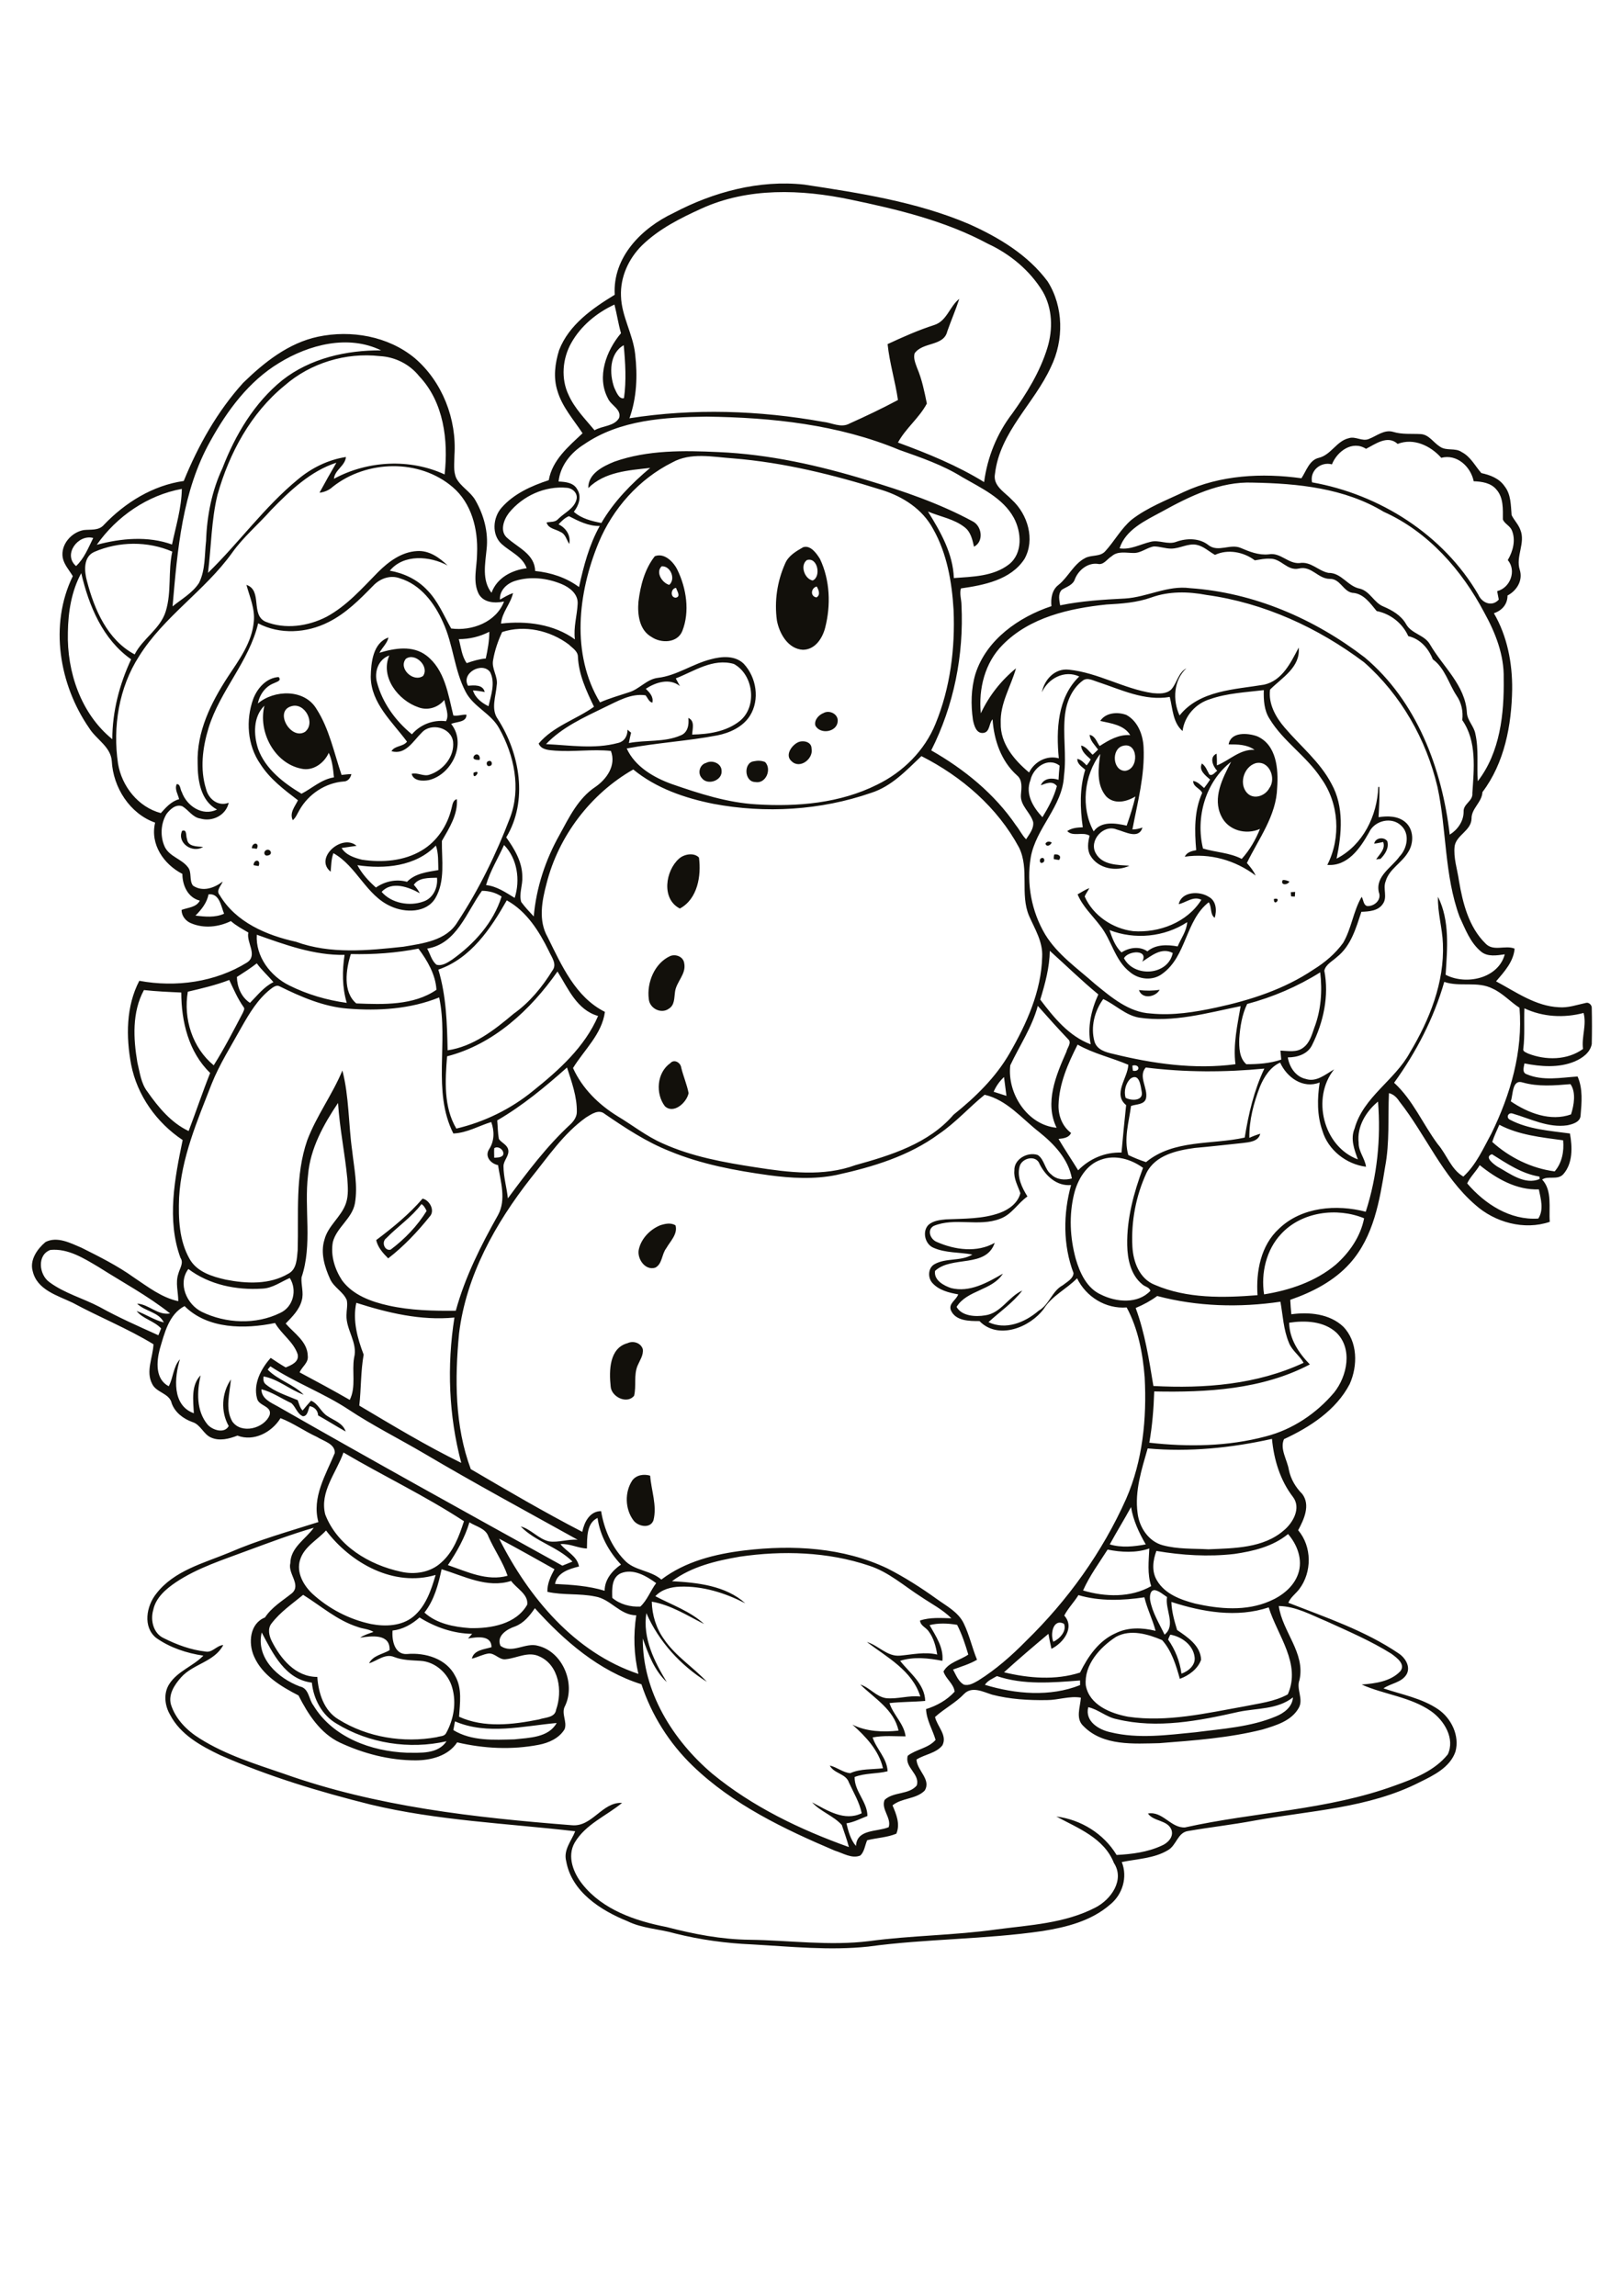
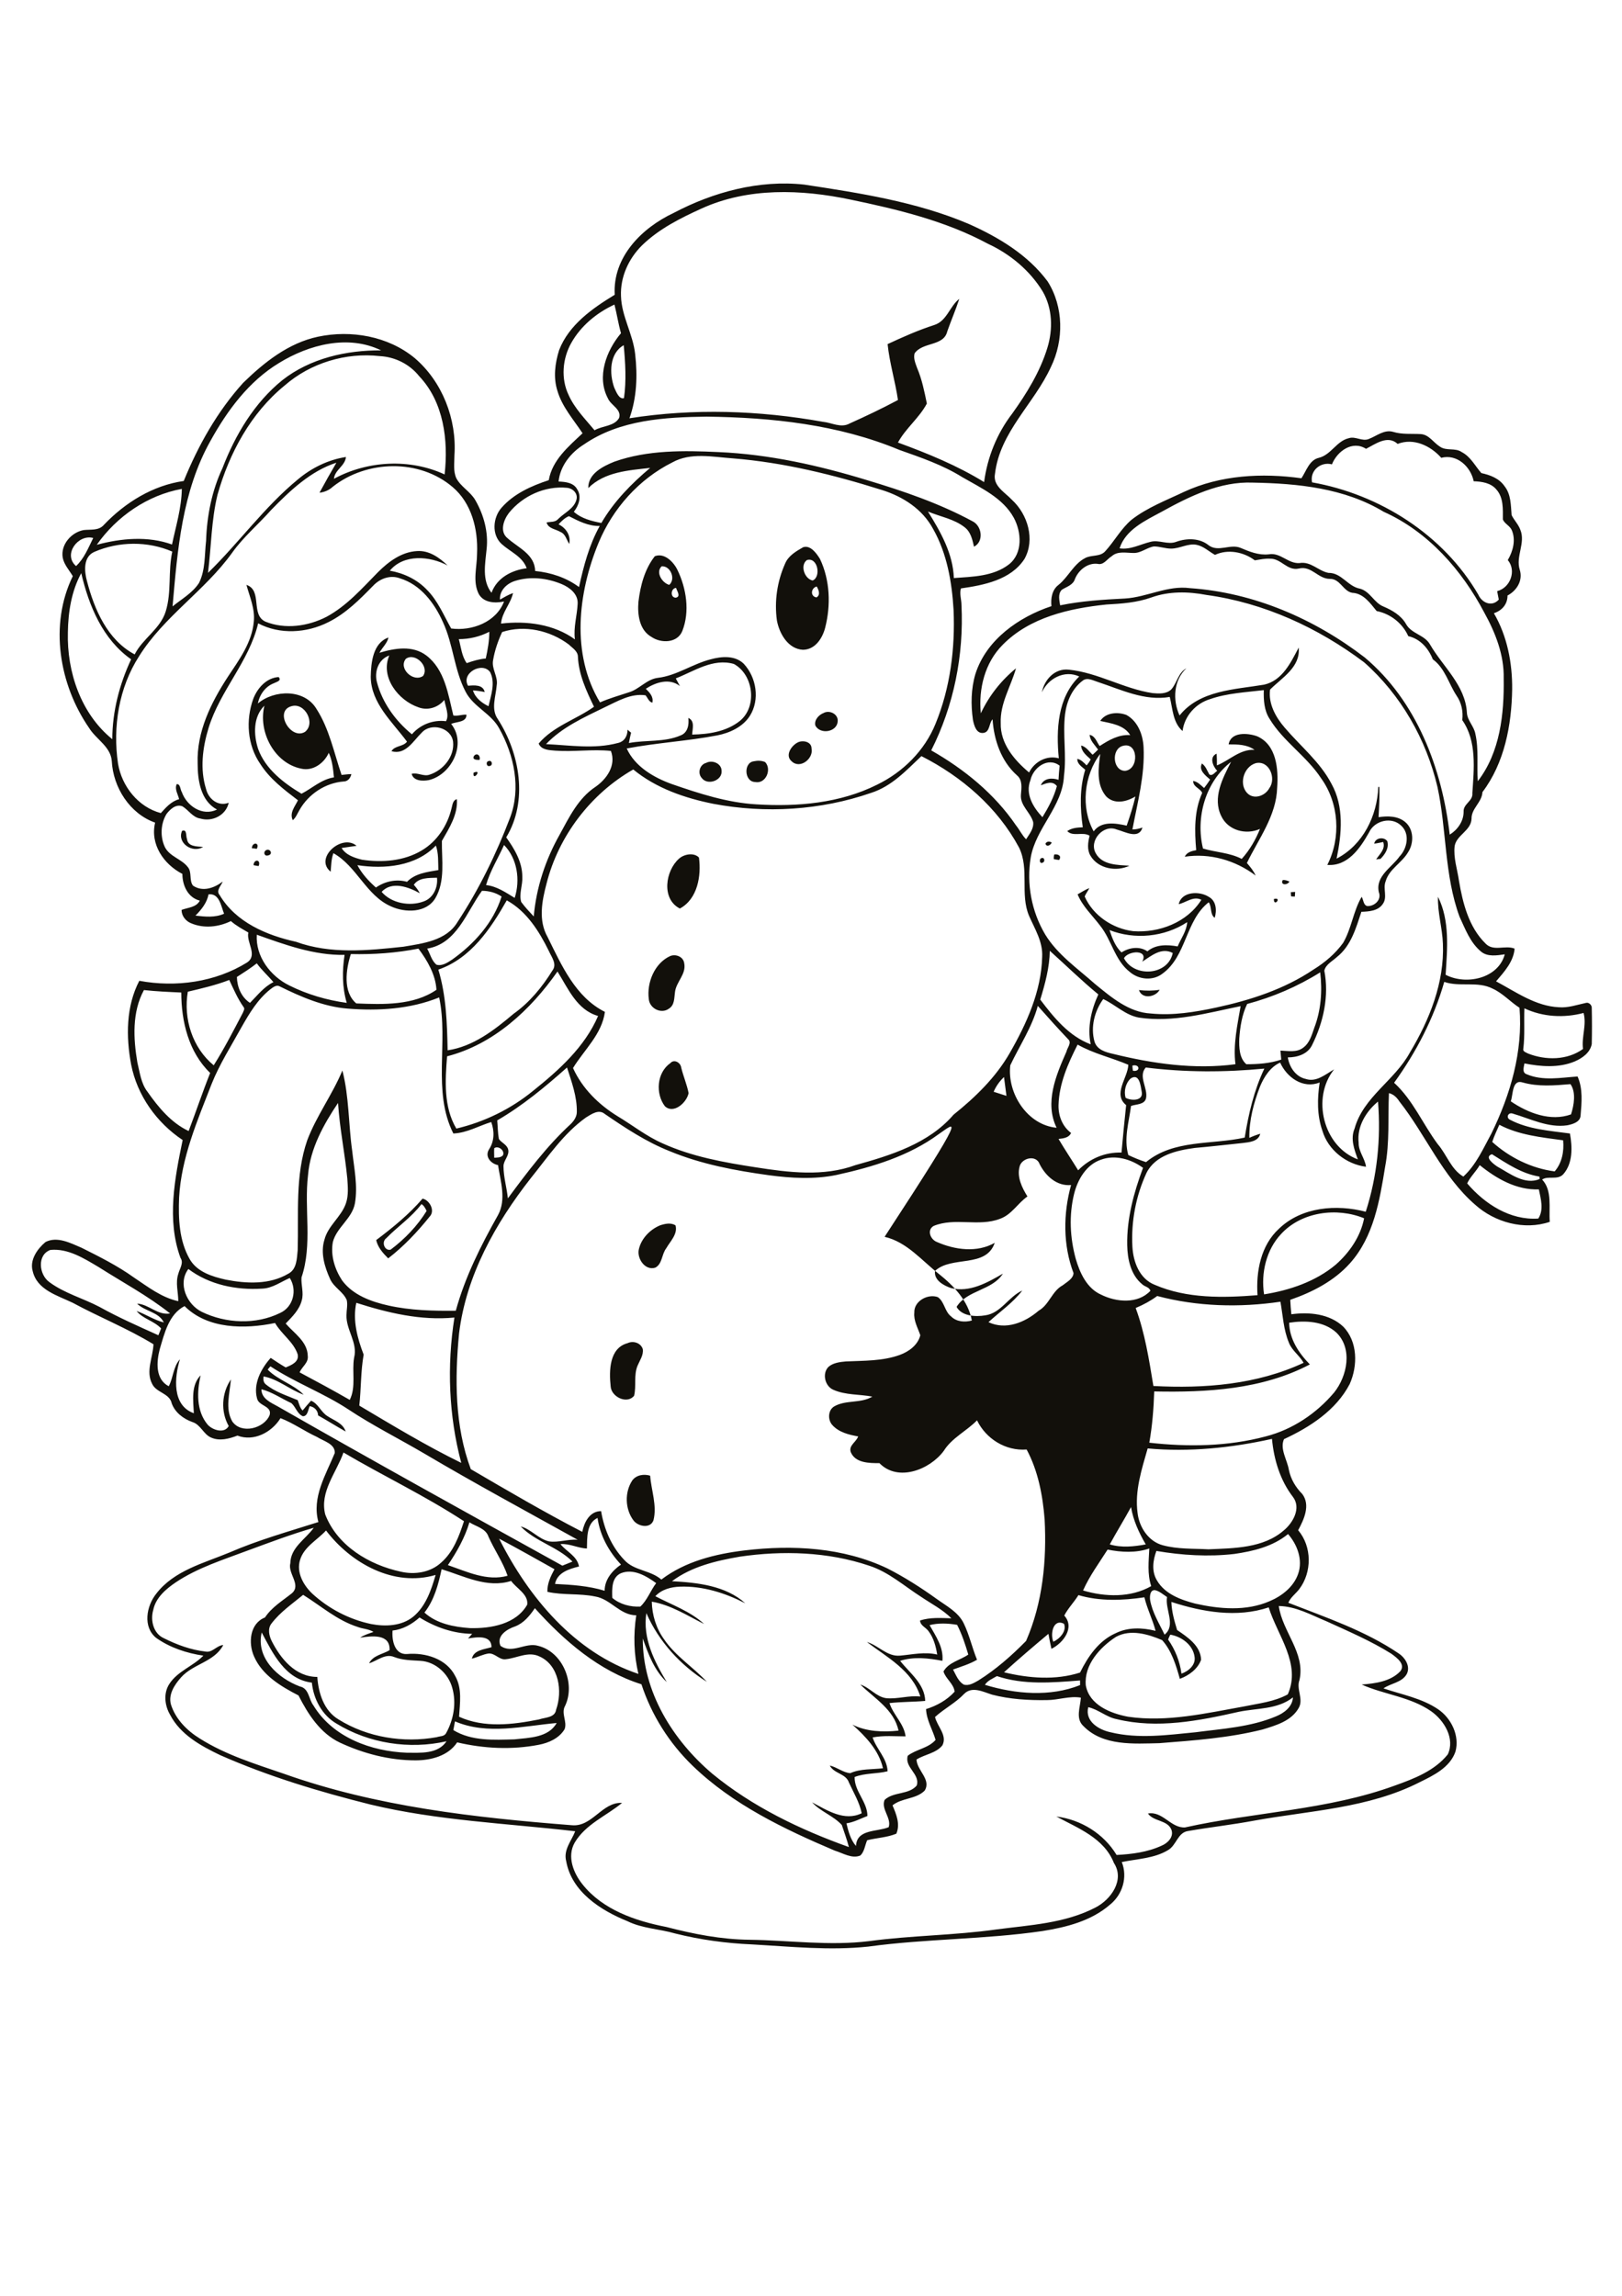
<svg xmlns="http://www.w3.org/2000/svg" version="1.2" baseProfile="tiny" id="Layer_1" x="0px" y="0px" viewBox="0 0 595 842" overflow="scroll" xml:space="preserve">
-   <path fill="#12100B" d="M231.9,543c1.5-2.1,4.3-2.5,6.6-1.8c0.4,5.4,2.6,11,1.2,16.4c-1.2,3.2-5.8,2.2-7.4-0.1  C229.3,553.4,229.1,547.3,231.9,543 M230.2,492.6c2.1-1,4.9-0.1,5.6,2.2c0.3,2.2-1.1,4.1-1.9,6c-1.5,3.5-0.4,7.5-1.3,11.1  c-2.6,3.2-8.4,0.4-8.6-3.5C223.4,502.7,223.5,494.4,230.2,492.6 M242.1,449.4c1.8-0.6,4-1.1,5.7,0c0.9,3.2-2,5.9-3.4,8.4  c-1.7,2.2-1.4,5.7-4,7.1c-3.7,1.2-6.7-3.2-6.1-6.5C235.1,454.4,238.3,451,242.1,449.4 M154.6,441.6c-3.6,4.8-8.7,8.2-12.9,12.5  c-1.9,1.4-0.6,4.8,1.6,4.2c5.2-3.9,9.8-8.7,13.2-14.2C156,443.1,155.5,442.1,154.6,441.6 M138,454.8c6.1-4.6,12-9.4,17-15.2  c2.4,0.4,4.8,4.3,2.6,6.6c-4.5,5.6-9.5,10.9-15.2,15.3C140.5,459.6,138.6,457.5,138,454.8 M245.9,389.9c1.4-1.6,3.8-0.2,4,1.7  c0.8,3.2,2.1,6.2,2.7,9.3c-0.7,3.5-5.5,7.8-8.7,4.8C240.4,401.1,240.9,393.4,245.9,389.9 M417.8,363.1c2.5,0.3,5.1,0.3,7.6-0.1  C423.9,365.7,419,366.6,417.8,363.1 M245.9,350.6c2.1-0.8,4.8,0.3,5.1,2.7c0.8,4-3,6.8-3.4,10.6c-0.3,2.1-0.1,4.7-2.2,6  c-2.8,2.1-7.1,0-7.4-3.5C237.2,360.4,240.1,353.2,245.9,350.6 M467.3,329.7C470.5,328.9,467.2,332.9,467.3,329.7 M473.5,327.2  c0.4,0,1.2-0.1,1.6-0.1c0,0.4-0.1,1.3-0.1,1.7c-0.4,0-1.1,0-1.4-0.1C473.6,328.4,473.5,327.6,473.5,327.2 M419,352.7  c2.5-4.6-5.1-4.1-6.7-1.3c3.7,7.2,16.2,6.4,17.9-1.9C426,347.3,422.3,350.6,419,352.7 M407,341.1c1,3,2.1,6,4.4,8.2  c2.8-1.8,6.6-2.4,9.5-0.4c3.1-2.6,7.3-2.5,11.1-1.8c1.2-2.9,3.3-5.6,3.5-8.9C427.1,343.7,416.2,344.7,407,341.1 M395.3,328  c1.4-0.8,2.8-1.7,4.3-2.3c-0.5,1.1-1.3,2-1.7,3.1c3.1,7,10.3,11.8,17.8,12.7c9.5,0.7,19.8-3.2,25-11.5c-2.9-1.5-5.6,1-8.3,1.6  c1-4.7,7.6-4.9,11-2.7c2.8,1.5,3,5,2.2,7.7c-1.8-1.2-1-4-2.2-5.7c-8.6,6.7-8.1,19.8-17,26.2c-3.5,2.7-8.6,2.2-11.9-0.6  c-5.6-4.3-6.7-11.8-11-17.1C400.7,335.7,397.1,332.4,395.3,328 M470.5,322.8c0.9-0.2,1.7,0.2,2.5,0.5  C472.3,324.7,469.6,324.7,470.5,322.8 M93,317.3c0.1-2.3,2.8-2.2,1.9,0.3C94.4,317.6,93.5,317.4,93,317.3 M382.1,314.7  c1.1-0.4,1.4,1.4,0.3,1.7C381.3,316.9,381.1,314.9,382.1,314.7 M386.7,313.4c1.4-0.3,2.9,0.5,1.8,2c-0.5-0.1-1.5-0.2-1.9-0.3  C386.5,314.6,386.6,313.8,386.7,313.4 M249.1,314.9c1.9-1.7,5.5-2.3,7.3-0.4c0.9,6.7-0.5,15.2-7,18.7  C242.5,329.7,244.1,319.3,249.1,314.9 M97.6,311.8c1.5-0.8,2.7,1.5,0.8,1.9C97,314.2,96.4,312.5,97.6,311.8 M92.4,311.1  c0-2.3,3-2.3,1.8,0.2C93.7,311.2,92.8,311.1,92.4,311.1 M383.5,309.4c0.5-0.9,1.5-0.9,2.3-0.4C385.4,310,383.9,310.8,383.5,309.4   M504.1,309.4c0.4-2.2,3.6-2.6,4.8-0.9c0.7,2.5-0.8,4.8-2.5,6.5c-0.4,0-1.2,0.1-1.6,0.2c1.3-2,3.5-3.8,2.6-6.4  C506.3,309,505.2,309.3,504.1,309.4 M66.8,304.7c1.9-0.7,1.3,1.9,1.8,3c0.3,2.9,3.8,2.7,5.9,2.9C70.6,313.1,64.8,309.1,66.8,304.7   M151.8,324.5c0.8,0.9,1.6,1.9,2.2,3.1c-4.1-2.3-10.3-4.6-14-0.5c3.6,4.2,10.3,5.4,15.4,3.5c3.5-1.2,5.3-5.1,4.9-8.7  C157.3,322,153.6,321.8,151.8,324.5 M131.1,317.3c1.7,3.2,4.1,5.8,6.8,8.2c3.3-2.3,7.5-3.2,11.4-2.1c3-3.1,7.4-3.6,11.5-4.3  c-0.1-3,0.1-6.1-0.9-9C152.5,317.8,141,318.8,131.1,317.3 M165.6,296.6c0.4-1.3,0.4-3.1,2-3.5c0.4,5.6-2.8,10.6-5.5,15.3  c-0.1,7,1.3,14.7-2.4,21c-3.3,5.5-11.1,5.4-16.3,3c-9.1-4-12.5-14.7-21.1-19.5c-0.8,2.2-0.8,4.5-1,6.8c-6.2-5,4.2-14.1,9.5-9.5  c-1.8,0.3-3.7,0.5-5.5,0.8c1.6,2.6,4.7,3.6,7.5,4.3c7.4,1.1,15.4,0.5,21.9-3.4C160.3,308.6,164.1,302.8,165.6,296.6 M173.7,283.4  C177.2,281.8,173.3,286.9,173.7,283.4 M259,279.8c2.2-1.2,5.6,0.1,5.7,2.8c0.4,3.7-5.2,5.6-7.3,2.7  C255.8,283.5,256.7,280.4,259,279.8 M276.5,279.2c1.4-0.3,2.9-0.3,4.2,0.3c2.5,2.7,0.2,8.1-3.7,7.3  C273,286.7,272.7,279.7,276.5,279.2 M179.3,279.1c1.2-0.4,1.6,1.6,0.4,1.8C178.5,281.4,178,279.3,179.3,279.1 M173.9,277.2  c1.1-1.3,2.5,0,2,1.5C175,278.7,173,278.7,173.9,277.2 M292.8,272.2c1.8-0.8,4.9-0.2,4.9,2.3c0.8,3.7-4.2,7.7-7.3,4.7  C287.8,277,290.4,273.3,292.8,272.2 M441.3,311.2c4.7,1.4,9.8,1.5,14.2,3.8c2.9-3.2,5.1-7,6.7-11c-5.1,2.3-11.7,0.6-14.2-4.7  c-3.3-6.7,0.5-13.9,3.6-19.9C442.2,286.7,438.5,299.8,441.3,311.2 M460.6,279.9c-4.6,1.4-6.4,8.3-2.6,11.4c2.5,1.9,6.2,0.4,7.6-2.2  C468.3,285.5,465.6,278.7,460.6,279.9 M450.7,273c0.8-4.7,7-4.2,10.4-3c7.2,3.1,7.9,12.1,7.4,18.9c-0.3,10.3-6.8,18.7-11.1,27.6  c1.2,1.4,2.4,2.8,3.2,4.6c-7.4-5.6-16.8-8.3-26-6.9c0.8-1.7,2.6-2.1,4.2-2.4c-0.6-7-0.8-14.4,2.2-21c-0.7-1.7-3.4-2.2-3.3-4.4  c1.7,0.3,2.8,1.6,4,2.6c0.8-1,1.5-2,2.2-3.1c-1.7-1.5-4.3-3.4-3-5.9c1.4,1,1.9,2.6,2.7,4c1.1,0.8,2.1-0.8,2.9-1.3  c-1.6-1.7-3-5.1-0.2-6.3c0.1,1.4,0.1,2.9,0.1,4.3c4.6-1.8,8.4-6,13.8-5.7C457.4,273,454,273,450.7,273 M401.2,304.9  c2.8-3.9,8.1-3,12.1-2.1c1.2-3.5,2.4-7.1,3.2-10.7c-3.3,2-7.7,3-10.7,0c-3.7-4.3-2.9-10.4-2.2-15.6  C397.6,284.3,396.4,296.3,401.2,304.9 M411.7,273.6c-4.1,1.3-3.5,9.1,1,9.1C418,282.2,417.6,271.7,411.7,273.6 M403.6,264.4  c2-3.1,6.4-3.4,9.6-2.2c4.2,2.3,6.1,7.3,6.3,11.9c0.5,10.2-2.2,20.1-4.1,30.1c1.3,0,2.5-0.3,3.7-0.7c-1.4,4.5-6.4,1.5-9.5,0.7  c-4.9-2-10.3,4.2-7.6,8.8c2.4,4.3,8,4.2,12.3,4.5c-4.8,2.3-11.5,1.1-14.3-3.7c-1.3-2.2-0.9-4.9-0.3-7.3c-2.5-1.6-6.1,0.5-8.2-1.7  c1.7-1.2,3.7-1.3,5.7-1.4c-1-7-1.2-14.3,0.9-21.1c-1.2-1.1-3-2.1-2.9-4c1.4,0.3,2.4,1.4,3.4,2.4c0.6-0.7,1.1-1.4,1.5-2.2  c-1.5-1.4-3.4-2.8-3.5-5.1c1.9,0.5,2.9,2.2,4.2,3.4c0.7-0.6,1.3-1.2,2-1.9c-1.2-1.7-2.9-3.2-3.1-5.4c2.1,0.4,2.6,2.7,3.7,4.1  c3.4-2.2,7-4.3,11.2-4C412.3,265.8,407.5,265.3,403.6,264.4 M302.1,261.5c2.1-1.2,5.4,0.3,5.2,3c-0.2,4-6.4,5-8.2,1.6  C298.6,264.1,300.3,262.2,302.1,261.5 M94.7,274.7c2.7,7.4,9.4,12.5,15.9,16.4c3.9-2,7.3-5.3,11.9-6c-0.3-3-0.6-6.2-1.9-9  c-1.7,3.8-5.8,6.8-10.1,5.8c-9.9-2-15.9-13.6-13.5-23.1C92.8,262.9,93,269.5,94.7,274.7 M106.9,259c-6.5,1.8-0.2,12.6,5,9.4  C115.9,265.2,111.8,257.5,106.9,259 M92.9,256.3c1.5-3.9,4.8-7.7,9.3-8c1.3,1.4-0.9,1.8-1.8,2.3c-3.1,1.2-5.2,4.2-5.8,7.4  c6-5.1,17.1-5.4,21.5,2c4.7,7.3,6.4,16,9.2,24.2c1.2-0.1,2.4-0.3,3.6-0.3c-0.3,1.4-1.3,2.7-2.8,2.7c-6.7,0.5-12.9,4.6-16.2,10.4  c-0.8,1.3-1.3,2.8-2.5,3.8c-1.3-2.7,0.8-5,1.9-7.3c-5.1-3.9-10.3-7.8-13.8-13.3C90.7,273.3,90.1,264.1,92.9,256.3 M148.9,241.6  c-2.9,3.5,2.7,8.8,6.3,6.3C157.6,244.4,152.3,239.2,148.9,241.6 M138.3,250.3c2,7.5,6.8,14.1,12.8,19c3.1-3.6,7.8-5.4,12.5-4.8  c1.3-2.2-0.2-5.3-0.6-7.8c-2.3,2.8-6.1,4-9.5,2.7c-7.4-2.5-14.1-11.1-10.7-19C138.8,241.8,137.2,246.4,138.3,250.3 M136,248.2  c0.1-5.2,0.8-12.4,6.5-14.4c-0.5,2.2-2.3,3.7-3.3,5.6c5.6-1.7,12.2-2.8,17.2,1c6.8,5.2,8,14.3,9.9,22c1.6,0.3,3.2-0.4,4.8-0.3  c0.1,2.9-3.7,2.5-5.6,3.4c5.8,7.2,0.2,18.6-8.2,20.6c-2.2,0.4-5.6,0.4-6.3-2.3c2.2-0.6,4.4,1.1,6.6,0.3c5-1.6,9.2-6.7,8.6-12.1  c-0.7-5.2-8.1-7.1-11.5-3.3c-3.1,3-5.9,8.3-11.1,6.8c1.2-2.1,4.3-1.6,5.7-3.5C143.9,264.7,136.1,257.9,136,248.2 M247.9,219.2  c2-0.4,0.4-2.5,0.1-3.6C246,215.8,245.8,219.2,247.9,219.2 M242.7,207.7c-2.3,2.2,0.2,6.1,2.8,6.8  C248,212.3,245.9,207.4,242.7,207.7 M240.2,204c3.5-1.4,6.9,2.1,8.3,5c3.3,6.8,4.6,15.3,1.8,22.4c-1.8,4.5-7.8,4.6-11.3,2.2  c-4.5-2.5-5.2-8.3-4.8-12.9C234.9,214.8,236.5,208.7,240.2,204 M299.5,219.1c1.6-0.9,0.8-2.8,0.1-4  C297.5,215.6,297.1,218.7,299.5,219.1 M296,205.4c-2.6,1.9-0.9,6.9,2.1,7.5C301.3,211.6,300,204.2,296,205.4 M294.6,200.7  c2.7-0.9,4.9,2.2,6.2,4.3c3.7,7.8,4,17,1.9,25.2c-1,3.9-3.7,8.1-8.2,8.1c-5.4-0.3-8.6-5.9-9.5-10.7c-1-7.1,0.1-14.4,3-20.9  C289.2,203.8,292,202.2,294.6,200.7 M166.9,631.3c-0.2,1.1-0.4,2.1-0.6,3.2c6.7,4.1,14.9,3.6,22.4,3.4c5.4-0.6,12.5-0.6,15.5-6  C191.9,633,178.8,636.4,166.9,631.3 M454.4,627.8c-14.6,3.3-29.9,6.3-44.7,2.7c-3.8-0.7-6.8-3.6-10.5-4.4c-1.3,5.2,3.9,8.3,8.2,9.2  c10.2,2.5,20.8,1,31.1,0c9.9-1.3,20.2-1.9,29.5-5.8c3-1.2,6.1-3.5,6.3-7C468.6,627,461.1,626.4,454.4,627.8 M361.3,617.9  c11.2,3.4,23.9,4.5,34.9,0.1c0-0.4,0-1.3,0-1.7c-10.2,0.8-20.7,1.7-30.5-1.6C364.2,615.6,362.3,616.3,361.3,617.9 M429.3,599.5  c-0.3,0.6-0.6,1.2-0.8,1.8c2.6,3.7,4.3,8,4.9,12.5c2.6-0.9,5.3-3.2,4.8-6.2C437.6,603.2,433.4,600.2,429.3,599.5 M96,598.7  c-2.2,9.4,6,16.8,14,19.8c3.4,0.7,3.2,4.7,5,7c7.1,11.7,21.2,16.8,34.2,17.3c5,0,11.4,0.6,14.6-4.2c-13.6,3.1-28.5,0.8-40.4-6.5  c-5.3-3.1-8.4-9-9-15C104.6,615.9,100.1,606.4,96,598.7 M341,596c2.3,4.1,5.2,8.2,4.7,13.1c-5.1-1-10.5-1.6-15.5,0  c3.5,4.5,9,8.4,9.2,14.7c-4.4,0.4-8.7,0.3-13.1,0.8c1.4,4.4,5.3,7.5,5.9,12.2c-4,0-8.1-0.4-12.1,0.4c1.4,4.3,5.3,7.6,5.5,12.4  c-4,1-8.2,0.6-12.1,2.1c-0.1,5.3,4.7,9.1,4.7,14.3c-2.6,1-5,2.3-7.7,2.7c0.7,2.9,1.5,6,3.5,8.3c0.3-6.3,7.8-5.1,12-6.9  c1.1-3.4-2.9-6.6-1.5-10c3.3-3.1,8.9-1.8,11.8-5.3c1.3-4.2-4.6-6.6-3.3-10.9c3.1-2.4,7.5-2.7,10.2-5.8c-1.1-3.8-3.3-7.2-3.5-11.3  c3.9-1.2,7.7-3.3,10.5-6.4c-0.4-3-3.3-4.7-4.1-7.4c1.9-3.4,6.1-4.1,9.1-6.2c-1.1-3.7-2.3-7.4-4.1-10.9  C347.6,595.3,344.2,595.2,341,596 M386.4,602.1c2.4-1.1,5-4,3.9-6.6C386.3,593.5,385.2,599.3,386.4,602.1 M153.9,593.2  c-2.8,2.5-6.2,4.4-9.9,4.8c-0.3,3.5,0.7,8.9,5.3,8.6c6.7-0.6,14.5,1.7,17.7,8.1c2.6,4.6,1.7,9.9,1.4,14.9c9.2,4.2,19.8,2.9,29.3,1  c2.3-0.8,5.9-0.6,6.3-3.6c2.4-6.7,1.1-16.3-6.1-19.5c-4.1-2-8.2,0.6-12.3,1c-2.4,0.4-3.9-2.2-6.3-2.1c-2.2,0.3-4.1,1.4-6.2,1.9  c0.7-3.2,4.6-3.4,7.2-4.2c0-4.6-5.5-3.7-8.6-3.2c0.5-0.6,1-1.1,1.5-1.7C166.3,599.1,159.7,596.8,153.9,593.2 M429.7,587.5  c0.1,3.5,1.1,7,2.1,10.3c3.8,2.6,8.6,5.7,8.8,10.9c-1.2,3.4-4.5,5.8-7.8,7c-1.4-5-3-10.3-6.5-14.2c-5.2-2.2-11.6-4.1-16.9-1.2  c-5.9,3.8-11.8,10.3-11.1,17.8c1.3,7.2,9.1,10.3,15.5,11.5c14.3,2.1,28.7-1.3,42.7-3.8c5.3-1.1,11-1.7,15.9-4.4  c5-11.2-3.8-21.6-7-31.9C453.7,593.4,441.1,591.2,429.7,587.5 M395.6,585c-1.6,2.6-3.8,4.8-5.2,7.5c4,4.4-0.4,10.1-4.7,12.2  c-0.4-1.8-0.8-3.7-1.1-5.5c-5.5,4.6-11,9.3-16.3,14.1c9.1,2.2,18.9,3,27.9,0.1c2.9-5.9,6.9-11.7,13-14.4c4.6-2.3,9.8-2.1,14.7-0.9  c-1.1-4.2-3.1-8.1-4.1-12.3C411.8,587,403.4,587.3,395.6,585 M111.2,584.9c-4,3.3-8.4,6.3-11.6,10.5c-1.5,1.9-0.9,4.5,0.1,6.5  c3.3,6.5,8.7,13.1,16.7,13.1c0.4,5.9,2.4,12.4,7.8,15.6c10.6,6.6,23.8,8.7,36,6.5c1.1-0.4,2.7-0.2,3.4-1.4c2.8-5,3.9-11.1,2.3-16.7  c-1.4-5.2-6.2-9.6-11.7-9.9c-3.2-0.2-6.5-0.2-9.6-1.4c-3.3-1.4-6.2,1.4-9.2,2.3c1.4-2.9,5-3.3,7.5-4.8c0.3-6.2-6.7-5.2-10.8-4.6  c1.5-1,3.2-1.5,4.9-2.1c-1.7-1.1-3.9-1.1-5.7-1.8C123.7,594.3,117.8,589,111.2,584.9 M421.9,586.8c0.8,4.6,3.3,8.5,5.3,12.7  c4.3-3.5,0.1-9.2,0.9-13.8c-1.4-0.9-2.7-2.1-4.3-2.5C421.9,582.9,421.7,585.4,421.9,586.8 M227.7,577c-3.4,1.6-3.2,5.8-3.1,9  c2.8,2.4,6.7,3.4,10.3,3.2c2.5-2.3,3.7-5.8,5.8-8.6C237.1,578,232.3,575.1,227.7,577 M162,575.5c-1.2,5.6-2.7,11.3-6.3,15.9  c4.5,4.1,10.9,5.3,16.7,5.7c7.6,0.2,16.9-1.4,21-8.6c0.5-3.8-4-6-5.9-8.7C178.7,582.6,170.2,578,162,575.5 M271.4,570.9  c-8.7,1.5-17.7,3.6-24.9,9c9.3,0.5,19.7,1.6,26.9,8.1c-7.4-3.8-15.6-6.4-24-6.1c-3.2,0.1-6.7,1-9,3.5c6.1,3.2,12.8,5.5,17.9,10.2  c-6.2-3.1-12.2-7-19.2-8.2c0.1,4.9,1.6,9.8,4.5,13.8c4.2,6.2,10.7,10.2,15.7,15.6c-9.6-6-17.6-14.7-22.2-25.2  c-1.4,9.2,2.9,17.7,7.5,25.3c-4.6-4.3-6.8-10.3-8.8-16c-0.1,19.5,11,37.3,25.5,49.6c14.7,12.1,32.2,20.5,50.1,26.9  c-0.7-2.7-1.7-5.4-2.6-8.1c-3.1-3.4-7.8-4.9-10.9-8.3c5.5,2.9,11.8,7.1,18.2,4c-0.8-4-3-7.6-4.7-11.3c-1.1-3.3-5.5-3.2-7-6.2  c2.6,0.6,4.9,2.6,7.5,2.8c3.8-1.7,8-1.3,12-1.8c-1.5-6.6-6.3-11.6-11.2-16c5.2,2.6,11.2,2.8,16.9,2.2c-1.6-7.7-8.8-11.8-14-16.9  c3.5,1.1,5.8,4.5,9.5,5c4.2,0.4,8.3-1.1,12.5-0.6c-2.9-9.5-12.2-14.4-19.6-20c4.2,1.2,7.4,5.4,12.1,5c4.6-0.4,9.1-1.5,13.7-0.4  c-0.5-3-1.3-6.1-3.2-8.6c-1-1.4-3-2-3.1-3.9c3.7-1.2,7.6-0.9,11.5-0.8c-3.2-3.2-7.3-5.3-11-7.8c-6.3-4-12-9.2-19.2-11.5  C303.7,569.1,287.1,568.6,271.4,570.9 M406.3,568.3c-3.1,4.9-6.6,9.6-9,15c8.1,2.4,17.5,2.7,25-1.6c-1.5-4.5-0.9-9.2-0.7-13.8  C416.7,569.6,411.3,569.3,406.3,568.3 M183.1,564.3c10.8,21.5,27.7,41.8,51.1,49.6c-1.7-7-1.9-14.4-0.8-21.5c-6,0-9.4-6-15.1-6.9  c-5.8-1.2-11.7-0.4-17.5-1.7c-0.1-3,1.2-5.7,2.6-8.3C196.6,571.7,189.9,567.9,183.1,564.3 M452.8,569.9c-9.5,1.1-19.2,0.5-28.6-1.1  c-1.3,3.5-1.8,7.5,0.2,10.8c2.9,5,8.7,7.1,14,8.5c8.9,2,18.7,2.9,27.4-0.9c4.5-1.9,8.8-5.3,10.4-10c1.8-5.1-0.3-10.7-3.7-14.6  C466.9,567.2,459.7,568.9,452.8,569.9 M110.1,572c-1.5,4.6,1.2,9.4,4.5,12.5c6,5.5,13.5,9.4,21.5,11.1c5.2,1,11.2,0.8,15.5-2.7  c4.6-3.8,6.6-9.8,8.2-15.3c-15.3,4.5-31-4.2-40.2-16.3C116.4,564.8,111.6,567.2,110.1,572 M91,568.6c-9,3.4-18.4,6.3-26.5,11.7  c-3.7,2.5-7.4,5.7-8.3,10.2c-1.1,3.8,0.1,8.6,3.9,10.3c4.8,2.4,9.9,4.3,15.3,4.9c2.5,0.5,4-2.2,6.5-2.4c-3.2,6.2-11.1,6.9-15.5,11.9  c-2.4,2.7-4.7,6.2-3.7,9.9c1.7,5.4,5.9,9.6,10.6,12.5c9.5,6,20.3,9.3,30.8,12.9c34,12.1,70.1,16.1,105.8,18.9  c7.4,0.6,11-8.6,18.3-8.2c-5.8,4.8-13.4,7.8-17.4,14.6c-2.9,5.1-0.4,11.2,2.9,15.3c7.4,9.3,19.4,13.4,30.7,15.6  c10,2.6,20.2,4.6,30.6,4.7c14.6,0.2,29.2,2.3,43.8,0.5c15.5-2.1,31.3-2.1,46.8-4.3c12.2-1.6,25-2.2,36.2-8  c5.7-2.9,10.9-10.1,6.8-16.4c-3.6-9.1-13.1-12.7-21.1-17c9,1.1,17.4,6.3,22.1,14.1c5.6-0.3,11.3-1,16.5-3.4c2.2-0.9,4.6-3.2,3.6-5.9  c-1.5-3.6-6.5-2.9-8.6-5.9c5.4-1,8.4,5.4,13.6,5.1c25.6-5.7,52.3-6.3,77.1-15.4c7-2.5,14.5-5.4,19.3-11.4c2.7-5.8-1.3-12.4-6.1-15.8  c-7.6-5.3-17.2-6.1-25.5-9.8c5-0.4,10.6-1.1,14.2-4.9c2-2.6-1.4-5-3.3-6.4c-7.5-4.7-15.7-8.2-23.8-11.9c-5.6-2.3-11.2-5.5-17.5-5.6  c1.3,9.4,9.8,17.2,7.6,27.1c-1.3,3.4,1.6,7-0.3,10.3c-2.7,4.8-8.4,6.4-13.3,7.9c-12.4,3.1-25.1,4-37.8,5c-9.4,0.2-20.6,1.1-27.8-6.2  c-3.1-2.8-1.2-7-1-10.5c-4.2-0.7-8.3,0.9-12.5,0.9c-6.7,0.1-13.6-0.3-20.1-2c-3.2-1-7.3-3.2-10.2-0.3c-3.1,3.3-7.3,5.4-10.7,8.5  c0.8,3.5,4.6,6.7,2.7,10.4c-2.3,2.9-6.5,3.3-9.5,5.2c0.2,4.1,5.5,7.3,3,11.4c-3.2,3.2-8.3,2.6-11.8,5.4c1.4,3.3,2.9,6.9,1.4,10.4  c-3.4,1.4-7.1,1.5-10.7,2.4c-0.8,1.8-1,4.2-2.5,5.6c-3.1,1.3-6.4-0.9-9.4-1.8c-18.6-7.9-37.4-16.9-52.1-31.1  c-8.6-8.3-15.1-18.6-18.8-29.9c-15.6-4.9-28.3-15.9-39.1-27.9c-1.9,2.8-4.1,5.5-7.3,6.7c-3,1-6.9,3.5-5.3,7.1  c4.3,3.1,9.2-1.4,13.8,0c9,2.2,13.8,13.8,9.9,22c-1.6,2.8,0.9,5.8-0.2,8.6c-2,3.3-5.8,5-9.5,5.7c-9.9,1.9-20.1,1.4-29.9-0.9  c-3.3,5-9.6,6.6-15.3,6.6c-9.6,0-19.1-2.5-27.7-6.5c-7.2-3.4-11.7-10.4-15.2-17.3c-6.4-3.3-13.3-7.4-16.3-14.3  c-2.2-4.9-1.6-12.1,4-14.3c2.5-3.8,6.4-6.1,9.9-8.9c3.5-3.1-1.6-7.2-0.6-11c0.1-5.8,5.6-8.8,8.6-13C106.8,562.7,98.9,565.7,91,568.6   M164.3,574c7,2.4,14.4,6,21.9,3.9c-1.7-5-4.8-9.4-7-14.3c-1-3.1-4.5-3.7-7-5.3C170.5,564,167.6,569.1,164.3,574 M215.3,567.9  c-3.3-0.1-6.4-1.9-9.7-1.6c2.2,2.8,6.1,4.3,6.8,8.2c-3.6,0.9-8,2.2-8.8,6.4c6.1,0.3,12.3,0.7,18.2,2.5c0-4.1,2.8-7.4,6-9.6  c-4.4-4.7-7.7-10.6-8.6-17.1C215.1,558.6,215.4,564,215.3,567.9 M407.1,566.4c4.3,1.3,8.9,0.8,13.2,0c-2.5-4.3-4.6-8.8-5.4-13.7  C412.4,557.3,409.6,561.8,407.1,566.4 M119.3,555.4c4.4,11.5,16.1,18.5,27.7,21c5.1,1.2,10.9,0.3,14.8-3.3c4.5-3.9,6.6-9.7,8.4-15.2  c-14.2-9.3-29.6-16.6-44.2-25.2C123.4,540.1,117.2,547.1,119.3,555.4 M421,531.2c-2.2,7.7-4.8,15.6-3.7,23.7  c0.6,5.2,4,10.4,9.2,11.8c5.5,1.5,11.2,1.2,16.8,1.5c9.4-0.4,20.1-0.4,27.6-6.9c3.4-2.8,6.5-8.2,3.4-12.3c-4.7-6.1-7-13.7-7.7-21.3  C451.8,531,436.3,532.6,421,531.2 M99.2,501.1c-0.3,0.3-0.8,0.9-1,1.2c3.8,3.9,9.4,5.3,13.2,9.2c-5.1-1.8-9.3-5.7-14.7-6.7  c-0.2,1-0.1,2.2,0.8,2.9c3.4,2.8,7.7,4.1,11.7,5.8c0.5,1.3,0.8,2.8,1.8,3.8c1-1.2,2-2.4,3.1-3.6c2.7,1.1,3.6,4.2,6.1,5.7  c2.4,1.6,5.6,2.5,6.6,5.6c-3.4-1.9-6.7-4-10.1-5.9c-0.1-1.8-1.3-3.1-3.1-3.4c-0.6,1.3-0.7,3.7-2.5,3.7c-2.1-0.9-2.6-3.4-4.2-4.8  c-3.7-1.7-7.1-4.1-11-5.1c0,3.5,3.5,4.9,6,6.3c34.6,19.8,69.5,39.1,104.4,58.4c1.2-0.5,2.5-1,3.7-1.5c-5.5-5.5-13.6-7.3-19-12.9  c3.8,1,6.5,4.6,10.4,5.5c3.5,0.5,7-0.9,10.5-0.6C193,554.2,174.1,544,155.5,533c-9.2-5.4-18.8-10.2-27.7-16.1  C118.7,510.9,108.3,507.1,99.2,501.1 M472.9,485.1c0.1,6,3.5,11.1,7.6,15.3c-17.5,9.2-37.8,10.3-57.1,9.9  c-0.2,6.3-0.7,12.6-1.8,18.8c14.2,1.6,28.8,1.4,42.7-2.3c9.8-2.5,18.6-8.4,25.1-16.1c4.8-6,6.9-16.1,0.8-22  C485.6,484.5,478.8,484.2,472.9,485.1 M58.6,494.8c-1.2,4.6-1.7,11,3.3,13.6c1.7-3.2,1.6-7.1,4.1-9.9c-2,6.6-3,16.9,5.1,19.8  c-0.2-4.6-1.1-10.3,2.5-13.9c-1.4,6-1.6,13,2.5,18c1.8,2.1,6.2,3.5,7.8,0.6c-3-5.3-2.6-12.1,0.8-17.1c-0.4,5.1-2.2,10.7,0.5,15.4  c3.3,4.8,11.7,2.6,13.7-2.3c1-3.4-4-3.3-4.6-6.1c-1.5-5.4,1.5-11,5-14.9c1.8,1.2,3.6,2.4,5.5,3.5c2-0.8,5-2,4.4-4.8  c-1.5-4.6-5.9-7.3-8.3-11.5c-11.1,2.3-24.7,2.3-33.2-6.2C61.9,482,60.3,489.1,58.6,494.8 M130.7,477.8c-1.4,6.4,0.4,13,2.7,19  c-1.1,6.2-0.9,12.5-1.6,18.7c12.3,7.3,24.5,14.7,37.4,21c-4.6-17.3-5.3-35.6-2.5-53.3C154.4,484.4,142.3,481.5,130.7,477.8   M416.6,479.7c3.4,9.2,4.9,18.9,6.5,28.6c18.7,1,38-0.5,55.1-8.5c-1.5-2.7-4.3-4.5-5.4-7.4c-2-4.8-2.2-10-3.1-15  c-15,2.2-30.5,1.8-45.2-2.1C422.2,477,419.5,478.5,416.6,479.7 M69.1,465.4c-4,5.3-0.6,13,4.9,15.7c8.8,4.3,19.9,4.8,28.8,0.4  c4.8-2.2,6.3-8.4,3.5-12.8c-3.3,1.4-6.4,3.8-10.2,3.9C86.7,473.2,76.8,471.2,69.1,465.4 M18.1,470.2c5.5,4.1,12.3,5.9,18.4,9.1  c7,3.9,14.3,7.1,21.6,10.4c0.3-0.8,0.7-1.7,1-2.5c-2.6-2.8-6.7-3.5-9-6.4c3.4,1.2,6.4,3.3,10,4.2c-1.9-3.9-6.9-4-9.8-6.9  c4.3,0.2,7.5,4.4,12.1,3.6c-8.2-6.5-17.4-11.4-26.2-17c-5.4-3.2-11.2-6.9-17.7-6.3C13.5,460.2,14.3,467.5,18.1,470.2 M470,452.5  c-5.5,5.8-7.5,14.4-6.3,22.2c9.4-1.5,18.9-4.7,26.3-10.9c5-4.4,9.1-10.3,10.4-17C490.4,442.7,477.5,444.4,470,452.5 M538.2,434  c6.5,7.6,15.8,13.6,26.1,12.9c2.1-3.3,0.9-7.2,0.2-10.7c-8.2,0.3-15.5-3.9-21.7-8.9C541.5,429.6,539.4,431.5,538.2,434 M403.9,425.3  c-5.4,1.8-8.6,7.3-9.9,12.6c-1.9,7.8-1.5,16,0.6,23.7c1.5,5.2,4.1,10.9,9.3,13.2c5.6,2.8,13.5,3.5,18.1-1.4c-0.4-1.4-2.1-1.5-3-2.4  c-4.2-3.4-5.4-9.2-5.5-14.3c-0.2-9.7,2.4-19.3,5.8-28.4C414.9,425.1,409.1,423.4,403.9,425.3 M374,427.9c-1,3.8,0.9,7.7,2.9,10.9  c-3.6,2.5-5.8,6.7-10.1,8.2c-7.8,3-16.5-0.6-24.3,2.6c-2.6,1.5-1.2,5,1.2,5.9c6.6,2.9,14.7,4,21.2,0.3c-3.2,9.4-15.8,4.6-21.9,10.3  c-0.5,3.4,3.2,5.4,5.9,6.3c6.8,1.7,13.3-2,19-5.3c-3.9,6.2-13.2,6-17,12.2c1.9,3.4,6.9,3.7,10.5,3.1c5.8-0.8,8.5-6.8,13.6-9.1  c-3.5,4.6-8.3,7.8-12.4,11.6c6.4,3,13.4,0.1,18.4-4.2c3.9-2.2,4.9-7.2,8.8-9.3c1.5-1.2,3.9-2.4,4-4.5c-3.9-10.3-3.8-21.8-0.9-32.3  c-5.2,0.5-9.3-3.3-11.5-7.6C380.1,423.3,374.7,424.7,374,427.9 M549.2,427.8c4.7,2.6,10.1,6.9,15.6,4.6c0-0.2-0.1-0.7-0.1-0.9  c-6.4-1-12-4.8-17.4-8.2C544.3,424.3,547.9,426.9,549.2,427.8 M181.3,421.1c-0.1,1.2,0,2.4,0,3.5c1.1-0.1,2.4,0,3.2-0.9  C185.3,422,182.8,420,181.3,421.1 M550,412.5c-0.9,2.1-1.9,4.1-2.6,6.3c6.3,5.7,14.4,9.7,22.9,10.8c2.7-3.1,3.5-7.4,3.1-11.4  C565.4,417.1,557.2,416.3,550,412.5 M113,430.9c-1.5,12.5,1.7,25.5-2.4,37.6c-0.2,2.8,0.9,5.6,0.1,8.4c-0.9,3.5-3.5,6-5.9,8.5  c3.1,3.6,8,6.6,8.1,11.9c0.3,2.5-2.1,3.9-3,6c6.2,3.3,12.3,6.6,18.4,10.1c2.4-4.8,0.7-10.4,1.6-15.5c1.4-5.5-3-10.2-2.8-15.6  c0-1.8,0.5-3.7,0.1-5.5c-1.3-3.1-4.7-4.6-6.1-7.7c-2-4.4-3.6-9.6-2.1-14.4c1.3-5.2,6.2-8.4,7.9-13.4c1-2.9,0.7-6.1,0.5-9.1  c-0.9-9.3-2.8-18.4-3.4-27.7C118.7,412.4,113.8,421.2,113,430.9 M344.4,415.9c-11,8.1-24.3,12.1-37.5,15c-8.2,1.7-16.7,1.2-24.9,0.1  c-12.3-1.7-24.7-4-36.3-8.8c-8.6-3.4-16.3-8.5-23.9-13.7c-2.2-1.8-4.8,0.1-6.8,1.3c-8.3,5.9-14,14.5-20.3,22.3  c-13,16.6-23.7,35.7-26.3,56.9c-1.6,16.6-1.6,34,4.3,49.8c13.5,7.9,27,15.8,40.9,23c0.7-3.5,2.7-7.6,6.9-7.6  c1.1,6.6,3.8,13,8.5,17.9c3.6,4,9.6,3.7,13.6,7.2c8.8-6.7,19.8-9.4,30.6-10.7c17.6-2.1,36.1-1.1,52.3,6.6  c6.3,3.2,12.4,7.1,18.1,11.2c3.6,2.6,7.9,4.8,9.9,8.9c2.1,4.3,3.1,9,4.9,13.4c-2.7,1.6-5.8,2.5-8.8,3.6c1.1,2,1.9,4.3,3.9,5.5  c1.9,0.6,3.8-0.6,5.4-1.5c6.4-4,12.2-9.1,17.5-14.5c15.3-14.9,28-32.6,36.7-52.1c6.1-14,7.6-29.5,6.8-44.6  c-0.7-8.8-2.4-17.8-6.6-25.6c-7.7,0.6-14.9-3.9-18.2-10.7c-3.9,4-9.2,6.4-12.2,11.2c-5.1,6.9-16.8,11.5-23.6,4.5  c-3.7,0-8.8,0-10.5-4c-0.9-2.5,2-3.7,2.7-5.8c-3.4-0.6-7.1-1.5-9.5-4.2c-1.7-1.9-1.6-5.4,0.7-6.8c4.3-2.5,9.7-1,14-3.6  c-4.7-0.9-9.8-0.5-14.3-2.5c-3.1-1.3-4.2-6-1.8-8.4c1.7-1.5,4.2-1.8,6.4-2c6.6-0.3,13.5-0.1,19.8-2.4c3.3-1.2,6.6-3.6,7.5-7.2  c-0.9-2.7-2.5-5.3-2.2-8.3c-0.2-4.2,4.9-7,8.6-5.7c2.5,1.7,2.5,5.3,4.9,7.1c2,2,5,2.2,7.6,1.5c-1.3-7.2-6.6-12.7-12.1-17.1  c-6.3-4.9-11.7-11.7-19.9-13.6C355.6,406,350.6,411.7,344.4,415.9 M554.2,403.9c6.3,4.3,14.6,7.5,22.1,4.8c1.1-3.4,1.9-8.1-0.2-11.1  c-5.9,0.5-11.8,1-17.5-0.6C554.6,395.7,555.1,401.5,554.2,403.9 M414.8,395.5c-1.9,1.7-2.6,4.7-1.9,7.1c2.1,1.2,6.7,1.2,5.9-2.3  C418.4,398.2,418,393.5,414.8,395.5 M364.5,400.4c1.6,0.5,3.1,1,4.7,1.5c-0.3-2.3-0.6-4.6-0.9-6.9  C366.7,396.5,365.4,398.3,364.5,400.4 M420.3,391.5c-2.9,3.3,0.9,7.6,0.1,11.3c-0.6,2.4-3.6,2.1-5.5,2.8c-0.8,6-2.7,12-1,18  c2.1,1,4.3,1.9,6.5,2.6c10.2-8.4,24.1-6.3,36.2-9c1.4-8.7,3.4-17.3,7.2-25.3C449.3,393.3,434.7,393.3,420.3,391.5 M182.4,410.9  c0.2,2.3,0.2,4.6,0.6,6.8c0.9,1.4,2.9,2,3.4,3.8c0.6,2.3-1.7,4-1.7,6.2c0,4,1.2,7.8,1.6,11.8c7.1-9.6,14.3-19.2,23.1-27.3  c1.2-1.2,2.2-2.7,2.2-4.4c0.1-5.6-1.9-11-3.6-16.3C200,398.6,191.7,405.5,182.4,410.9 M415.4,390.8c0,0.5,0.1,1.4,0.2,1.9  C418.4,393.2,418.2,390.1,415.4,390.8 M462.2,398.5c-2.3,6-4,12.3-3.9,18.8c1.3-0.6,2.6-1.1,4-1.5c-0.7,2.9-4.1,3.1-6.5,3.4  c-5.8,0.6-11.7,1.3-17.5,1.8c-6.6,0.9-14.4,2.6-17.7,9.1c-3.9,8.4-5.7,17.8-5.2,27.1c0.3,5.6,2.6,11.8,8.2,14  c11.8,5.1,25.1,4.8,37.7,3.8c-0.6-8.7,1.2-18.3,7.9-24.4c8.3-8,21.1-9,31.8-6.2c4.2-13,5.6-26.9,4.5-40.4c-4.4,3.6-7.8,9.2-7.1,15.1  c-0.1,3.2,2.3,5.7,2.7,8.8c-7.2-0.9-13.9-6.1-16-13.2c-2-5.7-1.9-11.8-1-17.7c-6.1,2.4-12-1.8-14.5-7.3  C466,391.3,463.7,394.9,462.2,398.5 M395.3,383.1c-3.5,6.9-6.8,14.3-7,22.2c-0.1,3.9,1.4,7.8,4.6,10.2c-0.8,1.8-2.8,2-4.6,2.2  c2.3,3.9,4.8,7.6,7.2,11.5c4.2-4.3,9.9-6.7,15.9-6.5c0.5-5.8,1.1-11.6,1.7-17.4c-5-4.1,0.6-9.9,0.8-14.8  C407.8,387.9,401.1,386.4,395.3,383.1 M559.2,369.8c-0.2,4.9,0.2,9.9-0.4,14.8c-0.3,1.1,1.1,1.4,1.8,1.8c6.4,2.5,14.3,2.5,20.1-1.7  c-0.6-4.4,1.4-8.8,0.2-13.2C573.7,373.4,566,373,559.2,369.8 M380.7,368.9c-2.1,7.8-6.7,14.6-10.1,21.8c-1.2,10.2,6.2,21.9,17,22.9  c-4.5-9.2-0.2-19.3,3.6-27.9c0.3-1.5,2.1-3.3,0.6-4.6C388.1,377.2,384.4,373.1,380.7,368.9 M404.7,366.4c-3.2,4.4-4.7,10.3-3.2,15.6  c0.9,3,4.1,3.9,6.8,4.5c14.6,3.6,29.9,5.8,44.9,3.8c-0.9-7.2,0.7-14.3,1.9-21.3c-12.3,2.5-24.7,6.1-37.3,4.2  C412.8,372.3,409.2,368.5,404.7,366.4 M52.8,363.1c-4.4,8.1-3.9,17.8-2.4,26.6c0.9,3.6,1.3,7.6,3.7,10.7c4,5.7,8.7,11.4,15.1,14.4  c2.7-7.1,5.1-14.3,7.9-21.3c-7.9-7.6-10.6-18.9-10.6-29.5C62,363.8,57.4,363.6,52.8,363.1 M99.2,362.8c-4.6,3.6-7.7,8.8-10.6,13.9  c-3.8,6.9-8.1,13.6-11,20.9c-5.2,13.4-11.1,27-11.9,41.6c-0.3,7.7,0,15.8,3.9,22.6c2.7,4.7,8.3,6.4,13.2,7.5  c7.6,1.5,16.1,1.9,23-2.2c3.1-1.6,3.1-5.6,3.4-8.6c0.4-13.4-1-27.3,3.5-40.3c3.4-9,9.2-16.7,12.9-25.6c2.5,9.7,2.2,19.7,3.6,29.5  c0.7,6.4,2.1,12.8,1,19.2c-1,5.6-6.7,8.8-8.1,14.2c-0.9,4.9,0.7,10,3.4,14.1c4,5.4,10.7,7.8,17,9.2c8.1,1.8,16.4,2,24.7,1.9  c3.4-12.4,9.2-23.9,15.5-35.1c3.1-5.7,0.9-12.3,0-18.3c-2.6-0.5-5-3.1-3.3-5.8c2-3,2-6.7,0.8-10c-4.6,1.4-8.9,4-13.9,4.2  c-7.8-15.5-1.7-33.5-5.2-49.9c-10.6,4.3-22.3,5-33.6,4.1c-8.8-0.7-17.1-4.3-25-8.2C101.4,361.1,100.1,362.1,99.2,362.8 M529.8,360.1  c-3.8,13.3-10.3,25.8-18.4,37c6.9,6.3,10.5,15.1,16,22.5c3.3,3.8,4.9,9.3,9.4,11.9c4.7-4.3,7.3-10.3,10.3-15.8  c7-14.3,11.6-30.1,10.3-46.1c-3.4-2.2-6.1-5.3-9.8-7C542,359.7,535.5,362.1,529.8,360.1 M68.9,363.7c-1.7,9.9,1.7,20.6,9.5,27  c3.9-6.2,7.3-12.8,10.7-19.3c0.2-0.6,0.8-1.4,0.3-2c-2.2-3.1-3.7-6.6-5.3-10C79.2,361.3,74,362.5,68.9,363.7 M457.5,368.2  c-1.9,3.9-2.6,8.4-2.9,12.7c-0.1,3.2,0,7.2,2.6,9.4c4.3,0,8.7-0.3,12.8-1.7c-0.1-1.1-0.2-2.2-0.3-3.3c2.8,0.1,6,0.8,8.4-1.1  c2.3-1.7,3.1-4.6,4-7.2c2.5-6.5,3-13.5,2.2-20.4C476,361.8,466.9,365.7,457.5,368.2 M204.5,356.3c-9.9,14.1-23.4,26.7-40.5,31.1  c-0.7,8.9-1.3,18.6,3.4,26.5c10.2-2.4,19.9-7.1,28.1-13.8c9.5-7.6,19-16.1,23.9-27.5C211.6,370.4,208.4,362.5,204.5,356.3   M86.9,358.3c0.1,3.7,1.6,7.4,4.8,9.5c2.7-2.7,5.1-5.9,8.6-7.6c-2-2.4-4.3-4.4-6.1-6.9C91.9,355.1,89.4,356.7,86.9,358.3   M385.1,348.7c-0.1,6.1-1.7,12-3.5,17.9c5,6.6,10.5,13.4,18.5,16.4c-1.3-6.2,0.2-12.6,2.8-18.3C396.7,359.6,391,354,385.1,348.7   M128.7,349.9c-1.8,5.6-3,13.9,2,18.1c9.8,0.4,21,0.8,29.4-5c-0.3-5.5-3.3-10.7-6.6-15.1C145.4,349.5,137,350.1,128.7,349.9   M94.2,342.8c-0.5,8,5,15.2,11.9,18.6c6.6,3.3,13.8,5.4,21.1,6.4c-1.7-5.7-1.7-11.8-0.8-17.6C115.2,350.4,104.6,346.5,94.2,342.8   M185.9,330.2c-5.9,10.4-13.2,21.3-25.1,25.4c2.9,9.6,3.2,19.6,3.4,29.6c9.4-1.4,17.1-7.4,24.2-13.4c5.8-4.1,10.5-9.8,14.2-15.8  c1.9-2.4-0.3-5-1.3-7.3C197.8,341.6,193.2,334.2,185.9,330.2 M76.5,328c-0.6,3.1-2.6,5.6-4.8,7.8c3.5,0.4,7.2,0.8,10.5-0.7  C81.1,332.4,80.5,327.5,76.5,328 M156.7,347.9c1.1,1.9,1.6,4.4,3.4,5.9c2.1,0.6,4.1-0.8,5.8-1.9c8-5.7,15.1-13.5,18.1-23.1  c-2.1-1.4-4.6-2.1-7.2-2.1C171.1,334.5,167.6,346.1,156.7,347.9 M184.9,309.9c-2.2,4.9-5.1,9.5-6.6,14.7c3.9,0.4,7.2,2.7,10.5,4.7  C190.9,322.8,189.8,314.9,184.9,309.9 M378,286.1c-2,5.1,1,10,4.4,13.6c2.2-3.6,4.2-7.3,5.3-11.4c-1.6-2.1-4-1-5.9-0.3  c1.1-2.7,4.2-2.8,6.5-2c0.1-1.7,0.2-3.5,0.4-5.2C384.4,277.5,379,281.5,378,286.1 M319.5,290.8c-18.5,6.4-38.7,7.6-57.8,4  c-10.5-2.1-21-5.7-29.4-12.6c-15.6,8.9-27.4,24.4-31.8,41.8c-1.7,6.4-3.1,13.6,0.4,19.7c5.1,10.3,10.2,22,21,27.4  c-1.1,8.2-7.6,13.9-11.7,20.6c3.4,7.5,9.4,13.4,16.4,17.7c5.5,3.3,10.5,7.3,16.4,9.9c10.8,4.9,22.5,7,34.2,8.8  c12.1,1.9,24.9,3.5,36.6-0.8c13-3.6,26.9-7.9,36-18.5c8-6.4,15.5-13.7,20.6-22.6c6.2-10.8,11.6-22.7,11.9-35.3  c0.3-5.5-2.7-10.2-4.8-15c-3.4-8,0.2-17.2-3.7-25.1c-7.9-14.7-21-26-35.8-33.5C332.5,282.5,327.1,288.4,319.5,290.8 M397.2,249.6  c-3.9,2.9-5.9,7.6-6.5,12.3c-0.9,7.5,0.6,15.1-0.4,22.6c-0.5,11.3-10.3,19.1-12.2,30c-1.6,9.6,0.3,19.8,5.3,28.2  c4.5,7.4,11.8,12.4,18.2,18.1c6,4.9,12.5,10.5,20.6,10.9c8.1,0.8,16.1-0.5,24-2.2c12.5-2.7,24.9-6.7,35.6-13.9  c4.2-2.6,8-5.8,10.9-9.8c3.1-5.3,3.7-11.6,6.8-16.9c0.7,1.1,0.6,3.1,2.1,3.4c2.6,0.1,5.3-2.3,4.2-5.1c-1.3-5.9,4.7-9,7.6-13.1  c2.8-2.9,3.9-8.3,0.6-11.3c-3.5-3.4-9.8-1.9-11.8,2.5c-3.2,5.7-7.8,12.5-15.3,11.9c5.1-10,4.3-22.7-2.3-31.8  c-5.3-8.1-13.9-13.5-18.9-21.8c-2-3.1-2.2-6.9-2.1-10.5c-6.6,0.8-13.4,1.1-19.7,3.3c-5.3,1.6-9.4,6.2-10.1,11.7  c-3.6-3.1-3.6-8.2-4.7-12.5c-9.2,1.6-17.9-2.7-26.4-5.5C401,249.6,398.9,248.3,397.2,249.6 M171.7,251.5c2.2-0.2,5.5-0.5,6.1,2.3  c-1.4-0.3-2.9-0.5-4.3-0.6c0.8,2.7,3.2,4.6,5.7,5.8c0.9-4,2.6-8.5,0.6-12.5C176.9,242.5,169,246.9,171.7,251.5 M247.9,248.8  c0.5,0.9,1,1.9,1.5,2.8c-3.8-3-8.8-1.4-12.5,1c1.4,1.4,2.9,2.9,2.4,5.1c-1.3-0.3-1.7-1.8-2.5-2.7c-5.4-0.8-10.3,2.2-15,4.4  c-7.6,3.7-15.6,7.3-21.5,13.5c8.7,0.4,17.7,1.9,26.3-0.4c2.4-0.5,3.6-2.5,3.6-4.9c0.4,0.4,0.8,0.7,1.3,1.1c-0.3,1.3-0.6,2.5-0.8,3.8  c6.3-1.2,13-0.2,19-2.8c2.6-1,3.1-3.9,2.8-6.4c2.5,1.1,1.5,4,1.4,6.1c6.1-0.1,12.6-1.1,17.5-5c6.5-5.3,5-17-2.2-20.9  C261.5,241.3,254.6,246.2,247.9,248.8 M168.3,234.4c0.8,2.9,1.1,6.3,2.9,8.8c2.3-0.8,4.6-1.5,7-1.7c0.7-3.2,1.3-6.5,1.3-9.8  C176,233.5,172.2,234.4,168.3,234.4 M184.2,231.8c-1.5,3.2-2.7,6.7-3.3,10.2c-0.7,3.3,1.9,6.1,1.3,9.4c-0.3,4-2.2,8.6,0.4,12.3  c8.1,12.6,11.2,30,3.1,43.4c3,4.2,5.9,9,5.9,14.4c0.2,3.1-1.3,6.3-0.4,9.3c1.4,1.9,3,3.6,4.6,5.3c0.9-10.5,4.3-20.8,9.5-30  c3.5-6.4,6.8-13.3,13.1-17.5c4.2-2.9,7.7-7.9,5.7-13.2c-6.8-0.7-13.6,0.4-20.4-0.1c-2.2-0.2-5.1-0.2-6.1-2.6  c5.4-6.4,13.7-8.8,20.3-13.5c-2.8-5.8-5.6-11.8-5.9-18.3c0-2.1-2-3.2-3.3-4.5C201.8,231.2,192.4,229.1,184.2,231.8 M422.4,219.1  c-5.3,1.9-10.9,2.3-16.5,2.6c-13.6,1.4-28.2,4.7-38.1,14.8c-6.5,6.5-8.9,16.1-8,25.1c3-6.4,7.4-12,12.9-16.5  c-1.9,6.7-5.9,12.9-5.6,20.1c-0.2,7.5,5,13.6,10.4,18.1c2-4,6.5-6.4,10.9-5.2c-1-10.4-0.5-22.3,7.5-30c-5.4-2.5-11.4,0.7-13.7,5.8  c0.9-4.7,4.8-8.9,9.9-8.3c10.7,1.1,20.1,7,30.7,8.6c2.3,0.2,5.1,0.4,6.9-1.4c2.1-2.4,2.5-6.1,5.5-7.7c-4.7,4.3-5.1,11.7-2.5,17.3  c7.4-9.3,20.3-9.5,31-11.3c6.7-1.5,9.8-8.1,12.7-13.6c0.7,7.2-6.1,11-10.5,15.4c-0.7,5.2,2.1,10.2,5.4,14  c5.8,6.8,12.9,12.5,17.1,20.5c4.7,8.4,3.8,18.4,1.9,27.5c9.7-5,14.9-15.7,15.3-26.3l0.4,0c0.1,3.7-0.1,7.4-0.3,11.1  c3.3-0.5,7.1-0.5,9.8,1.8c3.2,2.7,3.2,7.8,1,11.1c-2.3,3.9-6.9,6.1-8.2,10.6c-1.1,2.7,0.8,5.9-1.1,8.4c-1.7,2.5-5.1,2.7-7.8,2.8  c-2,6-3.8,12.5-9,16.6c-1.6,1.5-4.1,2.7-4.6,5c1.8,9.2-0.3,18.9-4.5,27.3c-1.6,3.3-5.4,4.5-8.9,4.5c0.6,3.6,2.9,7.1,6.6,7.9  c3.9,1.3,7.2-1.7,10.4-3.5c-8.4,10.4-4,28.3,8.7,33c-1.3-3.6-2.8-7.5-1.2-11.3c3.2-11.6,14.8-17.7,20.3-27.9  c7.2-12,12.7-25.7,12.1-39.9c-0.2-5.8-2-11.4-1.8-17.2c4.4,8.8,3.4,19.1,2.8,28.6c7.5,3.9,19.3,1.4,21.7-7.5c-2.9,0.4-6.3,1-8.7-1  c-4-3.3-5.8-8.3-7.9-12.8c-5.6-15.2-4.7-31.9-8.1-47.6c-4.1-17.4-13.4-33.8-26.9-45.7c-16.9-12.7-36.7-21.8-57.8-24.7  C435.8,216.9,428.8,216.8,422.4,219.1 M189.1,213c-3.1,0.9-5.9,3.5-5.7,6.9c1.6-0.9,3.1-1.8,4.8-2.4c-0.9,4-4.1,7.1-4.4,11.2  c9.3-1.1,19.4,0.2,27.1,5.8c-0.6-4.4,0.8-8.7,1-13.1c0.2-3.6-3-6-5.9-7.2C200.7,212,194.6,211.3,189.1,213 M137,214.7  c-5,5.1-10.1,10.3-16.6,13.5c-7.9,4-17.8,4.6-25.7,0.4c-3.3,14-14,24.7-18.2,38.4c-2.2,7.2-3.2,15.1-0.9,22.4c0.9,3.7,4.5,6.5,8.3,5  c-1,4.6-6,7.1-10.4,5.8c-2.8-0.4-4.3-3.1-6.6-4.5c-2.4-0.9-4.5,1.1-5.8,2.8c-2.2,3.6-2.4,8.4-0.6,12.2c1.8,3.5,6.1,4.3,8.4,7.3  c1.6,1.9,0.4,4.9,1.9,6.8c3.5,2.4,7.8,0.9,10.9-1.5c-0.6,1.6-2.6,3.3-1.1,5c5.9,9.9,17.1,14.7,28,17.1c12.6,4.6,26.4,3.2,39.4,1.8  c7.1-1.2,15.7-2.2,19.8-9c7.9-12,14.2-24.9,19.3-38.3c4.1-10.8,1.5-23-4-32.8c-3-5.5-9.4-7.8-12.3-13.4c-4.2-8-4.5-17.3-8.3-25.5  c-3.1-7-8.2-13.8-15.8-16.1C143.3,210.8,139.5,212.1,137,214.7 M24.9,231.9c-0.4,14.5,4.8,29.9,16.3,39.2c0-10.1,2.6-20.1,6.9-29.3  c-10.4-7.3-15.5-19.6-18.3-31.6C26.2,216.8,25,224.5,24.9,231.9 M429.6,201.2c-2.1,0-4.2-0.8-6.3-0.8c-2.6,0.4-4.8,2.5-7.5,2.4  c-2.7,0-5.8-0.8-8,1.2c-1.7,1-2.9,3.3-5.1,2.8c-3.7-0.5-7.1,2.3-8.4,5.6c-0.7,2.2-3.1,2.8-4.8,3.9c-1.5,1.5-0.9,3.9-0.6,5.7  c7.8-1.6,15.8-2.1,23.8-2.5c8.1-0.5,15.6-4.9,23.8-3.8c23.4,1.6,45.6,11.2,64.1,25.4c19.1,16,28.4,40.8,31.2,65  c2.9-1.8,5.1-4.9,5.1-8.4c-0.2-2.9,3.5-3.9,3.2-6.8c0.6-8.9,1.7-19.1-3.7-26.8c0.4-3.2-0.3-6.4-2.1-9c-2.9-4.4-4.2-10-8.7-13.3  c-1.6-4-4.6-7.5-9-8.5c-2.1-4.7-6.5-8.2-11.6-9.2c-2.4-2.9-4.8-6.5-9-6.7c-3.3-0.6-4.4-5.2-8.2-5.1c-4.3,0-6.7-4.9-11.3-3.8  c-4.3,1-6.5-3.7-10.6-3.6c-1.9-0.1-3.7,0.3-5.6,0.6c-4.1-3.1-9.9-4.2-14.6-2c-2.2-1.2-4.2-3.2-6.8-3.7  C435.8,199.2,432.8,201.2,429.6,201.2 M34.6,202.4c-4.1,1.8-3.7,7.1-2.7,10.7c2.7,10.4,7.5,21.6,17.5,26.9c3-5.9,9.4-9.3,11.4-15.8  c2.2-7.1,0.8-14.7,2.4-21.9C54.2,198.4,43.6,198.5,34.6,202.4 M27.9,207.6c3-2.8,4.5-6.7,6.3-10.3C28.6,195.8,23,203.4,27.9,207.6   M35.5,199.8c8.9-2.4,18.8-3.3,27.6-0.1c1.4-6.7,3.5-13.4,3.6-20.4C54.1,181.6,42.8,189.4,35.5,199.8 M186.7,188.1  c-2,2.6-3.5,6.9-0.5,9.3c3.9,3.5,10,5.9,10.1,12c5.8,0.6,11.4,2.4,16.1,5.9c1.7-7.7,3.7-15.4,7.6-22.4c-4.1,0.1-7.8-1.8-11.3-3.6  c-1.5,0.6-2.7,1.8-3.8,3c2.7,1.3,4.6,4.1,3.9,7.2c-1-1.6-1.4-3.7-3.2-4.4c-1.8-1.1-4.5-1.2-5.1-3.5c1.5-0.3,3.2,0,4.3-1.3  c2.3-2.3,5.9-3.8,6.7-7.2c0.5-2.2-1.4-4-3.5-4.2C199.9,178.1,191.7,181.9,186.7,188.1 M426.1,187.7c-5.9,3.2-13.2,6.5-15.4,13.4  c4,0.6,7.6-1.5,11.4-2.4c3.1-0.8,6.3,1.2,9.4,0c3.9-1.4,8.6-1.4,11.9,1.3c3.5,2.6,7.8-0.6,11.6,0.9c3.3,1.4,6.7,2.8,10.4,2.4  c4.3-0.8,7.1,3.5,11.3,3.2c4.2-0.7,6.9,2.9,10.6,3.6c4.8-0.1,7.1,5,11.6,5.8c3.7,1,5.1,5.1,8.5,6.5c3.3,1.4,6.6,3.3,8.4,6.5  c2,3.6,6.8,3.9,8.8,7.5c4.7,8.1,12.9,14.9,13.5,24.9c0.1,2.9,2.6,5,3.1,7.8c1.3,5.7,0.5,11.6,0.9,17.4c8.2-10.6,9.7-24.7,9.5-37.7  c0.2-8.5-3-16.7-7.1-24.1c-8.2-15.6-20.6-29.7-36.9-37c-14.4-8.7-31.5-10.4-48-10.7C447.6,176.5,436.4,182,426.1,187.7 M99.4,187.1  c-4.7,5.3-10.2,9.9-14.3,15.7c-10,13.9-25,23.3-34.1,37.9c-7.4,11.5-9.7,25.9-7.7,39.4c1.4,8.3,7.4,15.9,15.7,18.1  c1.9-2.1,3.8-4.3,6.7-5.1c-0.4-1.8-1.7-3.6-0.9-5.5c1.4-0.2,1.3,2,1.9,2.9c1.8,5.1,7.6,9,12.9,6.4c-6-3.2-7.1-10.7-7.1-16.9  c-0.4-11.6,4.9-22.3,11.1-31.8c4.1-6.2,8.8-12.5,9.5-20.2c0.5-4.7-1.5-9.1-2.7-13.5c6,2,1.4,11,7,13.5c7.2,2.9,15.6,1.7,22.4-1.8  c7.4-4,13-10.4,18.8-16.3c3.9-3.9,8.7-7.5,14.4-7.8c4.4-0.3,8.2,2.4,11.2,5.3c-6.5-3.5-16.1-4.3-21.2,1.9c5.1,0.9,10,3.2,13.6,7  c4,4,6.2,9.4,8.9,14.2c7.6,1,16.5-2.3,19.4-9.9c-3.3,0.7-7.5,0.5-9.3-2.8c-2.3-4.6-0.6-9.9-0.6-14.8c0.4-8.9-2-18.5-9-24.4  c-12.2-10.4-31.5-9.9-43.9-0.1c-1.3,1.2-3,2-4.9,2.2c2-3.7,4.1-7.4,6.2-11C114,172.7,106.3,180,99.4,187.1 M246.6,169.6  c-12.2,6.1-21.8,16.9-27,29.4c-7.6,18.4-10.2,40.9,0.5,58.6c3.4-1.5,7-2.5,10.6-3.7c3.8-1.1,6.5-4.8,10.6-5.3  c6.9-0.8,12.7-5.1,19.4-6.8c4-1.1,8.9-1.5,12.1,1.6c4.7,5,6,13.2,2.3,19.1c-2.6,4.1-7.4,6.3-12,7.2c-11,2.1-22.2,2.7-33.2,4.8  c3,6.6,9.8,10.6,16.4,13c10.1,3.5,20.5,6.9,31.3,7.5c14.9,0.9,30.5-0.4,44.1-7.2c9.5-4.6,17.5-12.5,21.5-22.4  c5.4-13.2,7.2-27.6,6.6-41.7c-0.6-10.2-2.4-20.7-7.5-29.7c-3.9-7.3-11.1-11.9-18.8-14.3c-17.8-5.6-36-10.1-54.7-11.6  C261.5,167.6,253.4,165.8,246.6,169.6 M501.1,164.6c-5-3.2-10.6,0.9-12.5,5.7c-4.1-1.1-8.2,2.3-7.3,6.6c24.8,4.4,48.2,19.2,61,41.2  c1.3,3,5,4.6,7.5,1.8c-0.2-1-0.4-2-0.6-3.1c4.8-1.2,7.2-7.5,3.9-11.4c1.9-3.2,3-7.3,1.5-10.9c-0.7-1.7-2.7-2.4-3.3-4  c0-3.7,0.3-8-2.4-11c-2-2.4-5.3-2.9-8.3-3c-1.1-5.4-6.2-10.1-11.9-8.6c-3.9-4.4-10.1-7.4-16-5.1C509,159.4,504.5,162.9,501.1,164.6   M214.2,163c-4.8,3-8.7,7.8-9.3,13.6c2.5,0.1,5.5,0.4,6.8,2.8c1.8,2.7,0.6,6-1.2,8.3c2.8,2.5,6.5,3.4,10.1,4.1  c4.6-7.9,11-14.4,17.9-20.2c-7.9,0.9-16.7,1.4-22.7,7.4c-0.1-5.3,5.4-8,9.6-9.7c12.2-4.3,25.4-4.1,38.2-3.5  c18.6,0.8,36.8,4.9,54.5,10.3c13.3,4,26.5,8.5,38.7,15.1c3.4,1.7,4.2,7.4,0.5,9.3c-0.6-2.6-1.2-5.4-3.4-7.1c-3.9-3.1-9-3.9-13.5-5.8  c4.6,7.4,9.2,15.4,9.5,24.4c6.9-0.5,14.5-0.6,20.2-5c5.2-4.1,4.6-11.9,1.8-17.1c-4-7.3-12-10.9-18.9-14.9c-7.2-4.5-15.2-7.2-23.1-10  c-22.3-9.3-46.7-11.9-70.7-12.2C244,153,227.4,153.9,214.2,163 M104.4,141.4c-12.4,10.1-20.3,24.8-24.6,40  c-2.3,9.4-2.3,19.2-3.5,28.7c11.4-11.1,20.7-24.2,33-34.3c5-4.2,11.1-7.2,17.6-8.2c-0.3,3.3-4.1,4.7-4.4,8  c12.3-6.7,27.9-7.5,40.6-1.6c1.4-12.5-0.3-26.5-9.3-36c-3.5-4.4-8.8-7.1-14.5-7.4C126.9,129.2,113.9,133.1,104.4,141.4 M225.3,142.1  c0.7,1.5,1.8,4.5,3.6,3.9c0.9-6.4,0.5-13-0.1-19.4C223.5,129.6,223.5,137,225.3,142.1 M102.4,133.1c-11.1,6.7-19,17.4-25.2,28.6  c-10.4,18.5-12.1,40-13.9,60.7c3.3-2.7,7.3-4.9,9.7-8.6c2.4-4.8,2-10.3,2.6-15.5c0.3-9.1,2.1-18.3,6-26.6c4.7-12.2,11.7-24,22-32.3  c10.2-8,23.5-11,36.2-10.9C127.7,122.6,113.3,126.4,102.4,133.1 M209.6,125.7c-3.3,5.8-3.9,13.2-1,19.2c2.2,4.9,6.1,8.8,9.5,12.9  c2.9-1.7,7.2-1.4,9-4.5c1-3.2-3-4.6-4.1-7.2c-4.2-7.9-0.6-17.5,4.8-23.9c-1-3.5-1.5-7-2.4-10.5C218.9,114.7,213.1,119.5,209.6,125.7   M257.3,76.5c-7.7,3.5-15.5,7.4-21.7,13.4c-5,4.9-8.1,11.7-7.8,18.7c0.2,7.4,4.4,13.9,5.2,21.3c0.9,7.9,0.6,16-2.1,23.5  c23.5-3.7,47.6-2.9,71,1.3c3.2,0.3,6.6,2.4,9.8,0.6c6-2.7,11.9-5.5,17.7-8.6c-1-6.9-3.1-13.6-3.8-20.5c5.6-2.6,11.2-5.1,17.1-7  c4.7-1.5,5.6-6.8,9.2-9.6c-1.3,4-3,7.9-4.4,11.9c-1.3,5.6-9,3.8-12,8.1c-0.5,1.8,0.3,3.6,0.9,5.3c1.8,4.2,2.7,8.7,3.6,13.1  c-2.8,5.3-7.8,9.1-10.6,14.3c10.9,4,21.7,8.4,31.6,14.5c1.2-9.1,4.7-17.8,10.3-25.1c5.3-7.4,10.2-15.3,12.9-24.1  c2.1-6.8,1.9-14.5-1.7-20.7c-4.7-7.7-11.9-13.7-20.1-17.5C346.8,81,329.3,76.8,312,73.2C293.9,69.4,274.4,68.7,257.3,76.5   M247.1,78.1c14.6-7.7,31.4-12.2,47.9-10.4c20.4,3.1,41.2,6.3,60.3,14.4c11,4.9,21.7,11.3,29,21.1c5.9,9.3,6,21.6,1.2,31.4  c-6.1,13.4-18.7,23.8-20.5,39.1c-0.9,4.5,3.6,6.8,6.2,9.6c5.8,5.3,8.6,14.6,4.6,21.7c-5,7.7-14.9,9.6-23.3,10.8  c-0.6,1.9,0.2,4.1,0.2,6.1c0.9,18.3-2.8,36.9-11.1,53.3c12.1,6.9,23.2,15.9,31.1,27.5c1.3,1.6,2.2,3.6,3.7,5.1  c1.2-1.9,2.9-3.9,2.6-6.3c-1-3.6-4.8-6-4.5-10c0.2-2.5,0.7-5.4-1.5-7.2c-5.8-5.2-8.4-13-8.9-20.5c-1.4,1.5-0.9,4.7-3.4,5  c-2.6,0.3-3.4-2.8-3.8-4.8c-0.8-5.6-0.7-11.4,0.9-16.8c4-12.6,15.9-20.9,27.9-24.9c-0.3-2.8,0.2-6,2.6-7.8c3.6-2.9,5.5-7.6,9.7-9.8  c2.3-1.3,5.5-0.4,7.4-2.5c3.4-3.7,5.8-8.3,9.7-11.6c5.8-4.5,12.7-7.1,19.2-10.2c13.4-6.2,28.6-7,43.1-5c1.8-2.7,2.9-6.7,6.4-7.5  c4.5-1.1,6.5-6.2,11-7.2c2.4-0.8,4.9,1.3,7.3,0.3c2.9-1.1,5.7-3.6,9-2.6c3.3,1,6.7,0.6,10.1,0.8c3,0.2,4.6,3.1,7,4.6  c2.4,1.7,5.6,0.3,8,2c3.3,1.7,4.9,5.1,7.2,7.7c3.2,0.7,6.5,1.9,8.5,4.8c2.4,3,2.3,7,2.6,10.6c0.9,1.9,2.5,3.4,3.2,5.4  c2,4.8-1.8,9.8-0.2,14.7c1.2,3.9-1.1,7.6-4.5,9.4c0,3.2-2,5.5-5,6.5c4.9,8.4,6.8,18.3,6.7,27.9c-0.2,13.1-2.8,27-10.9,37.7  c-0.2,3.8-4.1,6-4,9.8c-0.2,4.4-5.5,5.9-6.2,10c-0.5,4.3,1,8.5,1.6,12.8c1.4,8.2,3.6,16.9,9.7,22.9c2.9,3.1,7.2,0.5,10.7,1.9  c-0.4,4.8-3.8,8.5-6.8,12c7.3,3.9,14.5,9.1,23,9.5c3.4,0.3,6.7-0.9,10-1.6c1.1-0.3,2.2,0.9,2.1,1.9c0.1,4.4,0.1,8.8,0,13.2  c-0.6,3.2-3.5,5.2-6.3,6.4c-5.8,2.4-12.4,1.9-18.4,0.7c-0.2,1.4-1,3.4,0.9,4c5.9,2.5,12.5,1.2,18.6,0.8c2,4.5,1.5,9.6,1.1,14.3  c-0.1,2.4-2.9,3.2-4.9,3.6c-7,1-13.5-2.4-20-4.3c-1.7-0.6-2.6,1.6-0.9,2.3c6.7,3.5,14.5,4,21.9,5c0.9,5,1.1,11-2.5,15  c-2.1,2.2-5.6,0.4-7.7,1.9c3.8,4,2.4,10.4,2.8,15.5c-9.4,3.2-20.2,0.2-27.4-6.3c-12-10.4-18.1-25.6-27.8-37.9  c-0.9-1.4-2.1-2.6-3.8-3c-0.4,9,0.3,18.1-1.4,27c-2,12.4-4.2,25.7-12.9,35.4c-5.8,6.5-13.8,10.6-21.9,13.4c0.1,1.8,0.2,3.5,0.4,5.3  c6.5-0.9,14-0.2,19,4.5c5.4,5.5,5.4,14.4,2.4,21.1c-5,9.6-14.6,15.8-24.1,20.2c-1.6,3.6,1.2,7.6,1.8,11.3c0.7,3.4,2.5,6.4,4.9,8.8  c3.1,4.1,0.6,9.4-1.5,13.3c5.1,6,5.1,15.4,0.4,21.6c-1.3,1.7-3.2,3-4,5c13.8,5.4,28.1,10.2,40.5,18.6c2.4,1.6,4.4,4.8,2.9,7.6  c-1.8,3.1-5.8,3.3-8.5,5.2c6.8,2.3,14.1,3.6,20.1,7.7c4.8,3.3,7.9,9.7,6.3,15.5c-2,5.8-8,8.7-13.1,11.2  c-18.8,9.6-40.3,10.4-60.7,14.1c-8,1.5-16.1,2.4-24.2,3.8c-3.9,0.5-4.3,5.2-7.4,7c-5.1,3.1-11.3,3.2-17,4.4  c2.2,5.5,0.3,11.9-4.3,15.6c-6.9,6-16,8.3-24.8,9.7c-21.2,3.1-42.7,2.8-63.9,5.7c-14.2,1.5-28.4,0-42.6-0.8c-9.5-0.4-19-1.7-28.2-4  c-5.8-1.7-12-1.8-17.5-4.5c-9.9-4-20.5-10.8-22.5-22c-1.1-4.2,1.9-7.4,3.3-11c-25.1-2.9-50.5-3.9-75.1-9.8  c-18.8-4.7-37.4-10.3-55.1-18.1c-7.1-3.4-14.6-7.5-18.4-14.8c-2-3.4-2.5-7.9-0.3-11.3c3-4.7,8.7-6.5,12.5-10.4  c-6.1-0.9-12.2-2.9-17.3-6.5c-5-4-3.6-11.7,0-16.2c6.5-8.5,17.4-11.2,26.8-15.1c10.6-4.6,21.7-7.7,32.7-11.2c-2.5-9,2.7-17.3,6-25.3  c0.2-3.4-4.2-4.4-6.5-5.9c-4.6-2.1-8.7-5.1-13.4-6.9c-3.2,5.2-9.8,8.7-15.8,6.4c-3.1,1.2-6.6,2.1-9.7,0.7c-2.8-1.2-3.8-4.8-6.9-5.7  c-3.3-1.2-6.3-3.5-7.5-6.8c-0.8-3.8-5.7-3.9-7.2-7.2c-2.4-4.6,0.3-9.7,0.5-14.5c-9.5-5.8-19.8-9.9-29.6-15.2  c-5.6-2.7-13.1-4.7-14.7-11.6c-1.2-4.1,1.7-8.2,4.7-10.7c4.3-2.2,9.2,0.4,13.2,2.1c6.6,3.3,13.2,6.6,19.2,10.9  c5.1,3.4,10.2,7.4,16.3,8.7c0-3.3-1.1-6.7,0-10c0.5-2,2.1-4,0.8-5.9c-5.1-13.9-2.1-29.2,0.8-43.2c-9.6-6.4-16.7-16.4-18.9-27.7  c-1.9-10.2-1.9-21.3,3-30.7c13.4,2.5,27.9,0.5,39.5-6.7c4.1-2.7-0.3-7.3,0.5-11c-2.2-1.3-4.5-2.5-6.4-4.2c-4.5,2.2-9.9,2.8-14.6,0.8  c-2-0.8-3.5-2.7-3.5-4.9c2.4-0.9,5.4-0.9,6.7-3.4c-4.4-1.1-6.4-5.6-6.4-9.8c-6.8-3.5-11.9-10.8-10-18.8  c-9.3-3.3-15.4-12.9-15.9-22.6c-0.4-5.3-5.7-7.9-8.3-12.1c-11-15.9-14.7-37.9-6-55.7c-1.3-2.2-3.2-4.2-3.7-6.8  c-0.8-4.8,3.2-9.3,7.7-10.1c2.5-0.3,5.5,0.3,7.4-1.9c7.8-8.2,18-14.5,29.3-16.1c5.3-13,12.3-25.5,21.8-36  c7.7-7.5,16.6-14.6,27.4-16.9c12.2-2.6,25.8-0.2,35.5,7.8c10.2,8.7,15.5,22.5,14.6,35.7c0,2.8-0.5,5.8,0.7,8.4  c1.7,3.2,5.2,4.9,7,8.1c3.1,5.4,4.8,11.7,4.1,17.9c-0.5,5.3-1.8,11.4,1.8,16c2-5.5,7.4-8.3,12.9-9c-1.5-4.3-6-6-9.2-8.9  c-3.7-3.4-3.2-9.6-0.1-13.2c4.5-5.2,11-8.1,17.4-10.2c1.3-7.4,7.2-12.3,12.4-17.2c-3.3-5-7.5-9.7-9.2-15.5c-1.6-4.9-0.9-10.2,0.6-15  c3.6-9.3,12.2-15.3,20.4-20.3C224.7,94.3,235.4,83.6,247.1,78.1" />
+   <path fill="#12100B" d="M231.9,543c1.5-2.1,4.3-2.5,6.6-1.8c0.4,5.4,2.6,11,1.2,16.4c-1.2,3.2-5.8,2.2-7.4-0.1  C229.3,553.4,229.1,547.3,231.9,543 M230.2,492.6c2.1-1,4.9-0.1,5.6,2.2c0.3,2.2-1.1,4.1-1.9,6c-1.5,3.5-0.4,7.5-1.3,11.1  c-2.6,3.2-8.4,0.4-8.6-3.5C223.4,502.7,223.5,494.4,230.2,492.6 M242.1,449.4c1.8-0.6,4-1.1,5.7,0c0.9,3.2-2,5.9-3.4,8.4  c-1.7,2.2-1.4,5.7-4,7.1c-3.7,1.2-6.7-3.2-6.1-6.5C235.1,454.4,238.3,451,242.1,449.4 M154.6,441.6c-3.6,4.8-8.7,8.2-12.9,12.5  c-1.9,1.4-0.6,4.8,1.6,4.2c5.2-3.9,9.8-8.7,13.2-14.2C156,443.1,155.5,442.1,154.6,441.6 M138,454.8c6.1-4.6,12-9.4,17-15.2  c2.4,0.4,4.8,4.3,2.6,6.6c-4.5,5.6-9.5,10.9-15.2,15.3C140.5,459.6,138.6,457.5,138,454.8 M245.9,389.9c1.4-1.6,3.8-0.2,4,1.7  c0.8,3.2,2.1,6.2,2.7,9.3c-0.7,3.5-5.5,7.8-8.7,4.8C240.4,401.1,240.9,393.4,245.9,389.9 M417.8,363.1c2.5,0.3,5.1,0.3,7.6-0.1  C423.9,365.7,419,366.6,417.8,363.1 M245.9,350.6c2.1-0.8,4.8,0.3,5.1,2.7c0.8,4-3,6.8-3.4,10.6c-0.3,2.1-0.1,4.7-2.2,6  c-2.8,2.1-7.1,0-7.4-3.5C237.2,360.4,240.1,353.2,245.9,350.6 M467.3,329.7C470.5,328.9,467.2,332.9,467.3,329.7 M473.5,327.2  c0.4,0,1.2-0.1,1.6-0.1c0,0.4-0.1,1.3-0.1,1.7c-0.4,0-1.1,0-1.4-0.1C473.6,328.4,473.5,327.6,473.5,327.2 M419,352.7  c2.5-4.6-5.1-4.1-6.7-1.3c3.7,7.2,16.2,6.4,17.9-1.9C426,347.3,422.3,350.6,419,352.7 M407,341.1c1,3,2.1,6,4.4,8.2  c2.8-1.8,6.6-2.4,9.5-0.4c3.1-2.6,7.3-2.5,11.1-1.8c1.2-2.9,3.3-5.6,3.5-8.9C427.1,343.7,416.2,344.7,407,341.1 M395.3,328  c1.4-0.8,2.8-1.7,4.3-2.3c-0.5,1.1-1.3,2-1.7,3.1c3.1,7,10.3,11.8,17.8,12.7c9.5,0.7,19.8-3.2,25-11.5c-2.9-1.5-5.6,1-8.3,1.6  c1-4.7,7.6-4.9,11-2.7c2.8,1.5,3,5,2.2,7.7c-1.8-1.2-1-4-2.2-5.7c-8.6,6.7-8.1,19.8-17,26.2c-3.5,2.7-8.6,2.2-11.9-0.6  c-5.6-4.3-6.7-11.8-11-17.1C400.7,335.7,397.1,332.4,395.3,328 M470.5,322.8c0.9-0.2,1.7,0.2,2.5,0.5  C472.3,324.7,469.6,324.7,470.5,322.8 M93,317.3c0.1-2.3,2.8-2.2,1.9,0.3C94.4,317.6,93.5,317.4,93,317.3 M382.1,314.7  c1.1-0.4,1.4,1.4,0.3,1.7C381.3,316.9,381.1,314.9,382.1,314.7 M386.7,313.4c1.4-0.3,2.9,0.5,1.8,2c-0.5-0.1-1.5-0.2-1.9-0.3  C386.5,314.6,386.6,313.8,386.7,313.4 M249.1,314.9c1.9-1.7,5.5-2.3,7.3-0.4c0.9,6.7-0.5,15.2-7,18.7  C242.5,329.7,244.1,319.3,249.1,314.9 M97.6,311.8c1.5-0.8,2.7,1.5,0.8,1.9C97,314.2,96.4,312.5,97.6,311.8 M92.4,311.1  c0-2.3,3-2.3,1.8,0.2C93.7,311.2,92.8,311.1,92.4,311.1 M383.5,309.4c0.5-0.9,1.5-0.9,2.3-0.4C385.4,310,383.9,310.8,383.5,309.4   M504.1,309.4c0.4-2.2,3.6-2.6,4.8-0.9c0.7,2.5-0.8,4.8-2.5,6.5c-0.4,0-1.2,0.1-1.6,0.2c1.3-2,3.5-3.8,2.6-6.4  C506.3,309,505.2,309.3,504.1,309.4 M66.8,304.7c1.9-0.7,1.3,1.9,1.8,3c0.3,2.9,3.8,2.7,5.9,2.9C70.6,313.1,64.8,309.1,66.8,304.7   M151.8,324.5c0.8,0.9,1.6,1.9,2.2,3.1c-4.1-2.3-10.3-4.6-14-0.5c3.6,4.2,10.3,5.4,15.4,3.5c3.5-1.2,5.3-5.1,4.9-8.7  C157.3,322,153.6,321.8,151.8,324.5 M131.1,317.3c1.7,3.2,4.1,5.8,6.8,8.2c3.3-2.3,7.5-3.2,11.4-2.1c3-3.1,7.4-3.6,11.5-4.3  c-0.1-3,0.1-6.1-0.9-9C152.5,317.8,141,318.8,131.1,317.3 M165.6,296.6c0.4-1.3,0.4-3.1,2-3.5c0.4,5.6-2.8,10.6-5.5,15.3  c-0.1,7,1.3,14.7-2.4,21c-3.3,5.5-11.1,5.4-16.3,3c-9.1-4-12.5-14.7-21.1-19.5c-0.8,2.2-0.8,4.5-1,6.8c-6.2-5,4.2-14.1,9.5-9.5  c-1.8,0.3-3.7,0.5-5.5,0.8c1.6,2.6,4.7,3.6,7.5,4.3c7.4,1.1,15.4,0.5,21.9-3.4C160.3,308.6,164.1,302.8,165.6,296.6 M173.7,283.4  C177.2,281.8,173.3,286.9,173.7,283.4 M259,279.8c2.2-1.2,5.6,0.1,5.7,2.8c0.4,3.7-5.2,5.6-7.3,2.7  C255.8,283.5,256.7,280.4,259,279.8 M276.5,279.2c1.4-0.3,2.9-0.3,4.2,0.3c2.5,2.7,0.2,8.1-3.7,7.3  C273,286.7,272.7,279.7,276.5,279.2 M179.3,279.1c1.2-0.4,1.6,1.6,0.4,1.8C178.5,281.4,178,279.3,179.3,279.1 M173.9,277.2  c1.1-1.3,2.5,0,2,1.5C175,278.7,173,278.7,173.9,277.2 M292.8,272.2c1.8-0.8,4.9-0.2,4.9,2.3c0.8,3.7-4.2,7.7-7.3,4.7  C287.8,277,290.4,273.3,292.8,272.2 M441.3,311.2c4.7,1.4,9.8,1.5,14.2,3.8c2.9-3.2,5.1-7,6.7-11c-5.1,2.3-11.7,0.6-14.2-4.7  c-3.3-6.7,0.5-13.9,3.6-19.9C442.2,286.7,438.5,299.8,441.3,311.2 M460.6,279.9c-4.6,1.4-6.4,8.3-2.6,11.4c2.5,1.9,6.2,0.4,7.6-2.2  C468.3,285.5,465.6,278.7,460.6,279.9 M450.7,273c0.8-4.7,7-4.2,10.4-3c7.2,3.1,7.9,12.1,7.4,18.9c-0.3,10.3-6.8,18.7-11.1,27.6  c1.2,1.4,2.4,2.8,3.2,4.6c-7.4-5.6-16.8-8.3-26-6.9c0.8-1.7,2.6-2.1,4.2-2.4c-0.6-7-0.8-14.4,2.2-21c-0.7-1.7-3.4-2.2-3.3-4.4  c1.7,0.3,2.8,1.6,4,2.6c0.8-1,1.5-2,2.2-3.1c-1.7-1.5-4.3-3.4-3-5.9c1.4,1,1.9,2.6,2.7,4c1.1,0.8,2.1-0.8,2.9-1.3  c-1.6-1.7-3-5.1-0.2-6.3c0.1,1.4,0.1,2.9,0.1,4.3c4.6-1.8,8.4-6,13.8-5.7C457.4,273,454,273,450.7,273 M401.2,304.9  c2.8-3.9,8.1-3,12.1-2.1c1.2-3.5,2.4-7.1,3.2-10.7c-3.3,2-7.7,3-10.7,0c-3.7-4.3-2.9-10.4-2.2-15.6  C397.6,284.3,396.4,296.3,401.2,304.9 M411.7,273.6c-4.1,1.3-3.5,9.1,1,9.1C418,282.2,417.6,271.7,411.7,273.6 M403.6,264.4  c2-3.1,6.4-3.4,9.6-2.2c4.2,2.3,6.1,7.3,6.3,11.9c0.5,10.2-2.2,20.1-4.1,30.1c1.3,0,2.5-0.3,3.7-0.7c-1.4,4.5-6.4,1.5-9.5,0.7  c-4.9-2-10.3,4.2-7.6,8.8c2.4,4.3,8,4.2,12.3,4.5c-4.8,2.3-11.5,1.1-14.3-3.7c-1.3-2.2-0.9-4.9-0.3-7.3c-2.5-1.6-6.1,0.5-8.2-1.7  c1.7-1.2,3.7-1.3,5.7-1.4c-1-7-1.2-14.3,0.9-21.1c-1.2-1.1-3-2.1-2.9-4c1.4,0.3,2.4,1.4,3.4,2.4c0.6-0.7,1.1-1.4,1.5-2.2  c-1.5-1.4-3.4-2.8-3.5-5.1c1.9,0.5,2.9,2.2,4.2,3.4c0.7-0.6,1.3-1.2,2-1.9c-1.2-1.7-2.9-3.2-3.1-5.4c2.1,0.4,2.6,2.7,3.7,4.1  c3.4-2.2,7-4.3,11.2-4C412.3,265.8,407.5,265.3,403.6,264.4 M302.1,261.5c2.1-1.2,5.4,0.3,5.2,3c-0.2,4-6.4,5-8.2,1.6  C298.6,264.1,300.3,262.2,302.1,261.5 M94.7,274.7c2.7,7.4,9.4,12.5,15.9,16.4c3.9-2,7.3-5.3,11.9-6c-0.3-3-0.6-6.2-1.9-9  c-1.7,3.8-5.8,6.8-10.1,5.8c-9.9-2-15.9-13.6-13.5-23.1C92.8,262.9,93,269.5,94.7,274.7 M106.9,259c-6.5,1.8-0.2,12.6,5,9.4  C115.9,265.2,111.8,257.5,106.9,259 M92.9,256.3c1.5-3.9,4.8-7.7,9.3-8c1.3,1.4-0.9,1.8-1.8,2.3c-3.1,1.2-5.2,4.2-5.8,7.4  c6-5.1,17.1-5.4,21.5,2c4.7,7.3,6.4,16,9.2,24.2c1.2-0.1,2.4-0.3,3.6-0.3c-0.3,1.4-1.3,2.7-2.8,2.7c-6.7,0.5-12.9,4.6-16.2,10.4  c-0.8,1.3-1.3,2.8-2.5,3.8c-1.3-2.7,0.8-5,1.9-7.3c-5.1-3.9-10.3-7.8-13.8-13.3C90.7,273.3,90.1,264.1,92.9,256.3 M148.9,241.6  c-2.9,3.5,2.7,8.8,6.3,6.3C157.6,244.4,152.3,239.2,148.9,241.6 M138.3,250.3c2,7.5,6.8,14.1,12.8,19c3.1-3.6,7.8-5.4,12.5-4.8  c1.3-2.2-0.2-5.3-0.6-7.8c-2.3,2.8-6.1,4-9.5,2.7c-7.4-2.5-14.1-11.1-10.7-19C138.8,241.8,137.2,246.4,138.3,250.3 M136,248.2  c0.1-5.2,0.8-12.4,6.5-14.4c-0.5,2.2-2.3,3.7-3.3,5.6c5.6-1.7,12.2-2.8,17.2,1c6.8,5.2,8,14.3,9.9,22c1.6,0.3,3.2-0.4,4.8-0.3  c0.1,2.9-3.7,2.5-5.6,3.4c5.8,7.2,0.2,18.6-8.2,20.6c-2.2,0.4-5.6,0.4-6.3-2.3c2.2-0.6,4.4,1.1,6.6,0.3c5-1.6,9.2-6.7,8.6-12.1  c-0.7-5.2-8.1-7.1-11.5-3.3c-3.1,3-5.9,8.3-11.1,6.8c1.2-2.1,4.3-1.6,5.7-3.5C143.9,264.7,136.1,257.9,136,248.2 M247.9,219.2  c2-0.4,0.4-2.5,0.1-3.6C246,215.8,245.8,219.2,247.9,219.2 M242.7,207.7c-2.3,2.2,0.2,6.1,2.8,6.8  C248,212.3,245.9,207.4,242.7,207.7 M240.2,204c3.5-1.4,6.9,2.1,8.3,5c3.3,6.8,4.6,15.3,1.8,22.4c-1.8,4.5-7.8,4.6-11.3,2.2  c-4.5-2.5-5.2-8.3-4.8-12.9C234.9,214.8,236.5,208.7,240.2,204 M299.5,219.1c1.6-0.9,0.8-2.8,0.1-4  C297.5,215.6,297.1,218.7,299.5,219.1 M296,205.4c-2.6,1.9-0.9,6.9,2.1,7.5C301.3,211.6,300,204.2,296,205.4 M294.6,200.7  c2.7-0.9,4.9,2.2,6.2,4.3c3.7,7.8,4,17,1.9,25.2c-1,3.9-3.7,8.1-8.2,8.1c-5.4-0.3-8.6-5.9-9.5-10.7c-1-7.1,0.1-14.4,3-20.9  C289.2,203.8,292,202.2,294.6,200.7 M166.9,631.3c-0.2,1.1-0.4,2.1-0.6,3.2c6.7,4.1,14.9,3.6,22.4,3.4c5.4-0.6,12.5-0.6,15.5-6  C191.9,633,178.8,636.4,166.9,631.3 M454.4,627.8c-14.6,3.3-29.9,6.3-44.7,2.7c-3.8-0.7-6.8-3.6-10.5-4.4c-1.3,5.2,3.9,8.3,8.2,9.2  c10.2,2.5,20.8,1,31.1,0c9.9-1.3,20.2-1.9,29.5-5.8c3-1.2,6.1-3.5,6.3-7C468.6,627,461.1,626.4,454.4,627.8 M361.3,617.9  c11.2,3.4,23.9,4.5,34.9,0.1c0-0.4,0-1.3,0-1.7c-10.2,0.8-20.7,1.7-30.5-1.6C364.2,615.6,362.3,616.3,361.3,617.9 M429.3,599.5  c-0.3,0.6-0.6,1.2-0.8,1.8c2.6,3.7,4.3,8,4.9,12.5c2.6-0.9,5.3-3.2,4.8-6.2C437.6,603.2,433.4,600.2,429.3,599.5 M96,598.7  c-2.2,9.4,6,16.8,14,19.8c3.4,0.7,3.2,4.7,5,7c7.1,11.7,21.2,16.8,34.2,17.3c5,0,11.4,0.6,14.6-4.2c-13.6,3.1-28.5,0.8-40.4-6.5  c-5.3-3.1-8.4-9-9-15C104.6,615.9,100.1,606.4,96,598.7 M341,596c2.3,4.1,5.2,8.2,4.7,13.1c-5.1-1-10.5-1.6-15.5,0  c3.5,4.5,9,8.4,9.2,14.7c-4.4,0.4-8.7,0.3-13.1,0.8c1.4,4.4,5.3,7.5,5.9,12.2c-4,0-8.1-0.4-12.1,0.4c1.4,4.3,5.3,7.6,5.5,12.4  c-4,1-8.2,0.6-12.1,2.1c-0.1,5.3,4.7,9.1,4.7,14.3c-2.6,1-5,2.3-7.7,2.7c0.7,2.9,1.5,6,3.5,8.3c0.3-6.3,7.8-5.1,12-6.9  c1.1-3.4-2.9-6.6-1.5-10c3.3-3.1,8.9-1.8,11.8-5.3c1.3-4.2-4.6-6.6-3.3-10.9c3.1-2.4,7.5-2.7,10.2-5.8c-1.1-3.8-3.3-7.2-3.5-11.3  c3.9-1.2,7.7-3.3,10.5-6.4c-0.4-3-3.3-4.7-4.1-7.4c1.9-3.4,6.1-4.1,9.1-6.2c-1.1-3.7-2.3-7.4-4.1-10.9  C347.6,595.3,344.2,595.2,341,596 M386.4,602.1c2.4-1.1,5-4,3.9-6.6C386.3,593.5,385.2,599.3,386.4,602.1 M153.9,593.2  c-2.8,2.5-6.2,4.4-9.9,4.8c-0.3,3.5,0.7,8.9,5.3,8.6c6.7-0.6,14.5,1.7,17.7,8.1c2.6,4.6,1.7,9.9,1.4,14.9c9.2,4.2,19.8,2.9,29.3,1  c2.3-0.8,5.9-0.6,6.3-3.6c2.4-6.7,1.1-16.3-6.1-19.5c-4.1-2-8.2,0.6-12.3,1c-2.4,0.4-3.9-2.2-6.3-2.1c-2.2,0.3-4.1,1.4-6.2,1.9  c0.7-3.2,4.6-3.4,7.2-4.2c0-4.6-5.5-3.7-8.6-3.2c0.5-0.6,1-1.1,1.5-1.7C166.3,599.1,159.7,596.8,153.9,593.2 M429.7,587.5  c0.1,3.5,1.1,7,2.1,10.3c3.8,2.6,8.6,5.7,8.8,10.9c-1.2,3.4-4.5,5.8-7.8,7c-1.4-5-3-10.3-6.5-14.2c-5.2-2.2-11.6-4.1-16.9-1.2  c-5.9,3.8-11.8,10.3-11.1,17.8c1.3,7.2,9.1,10.3,15.5,11.5c14.3,2.1,28.7-1.3,42.7-3.8c5.3-1.1,11-1.7,15.9-4.4  c5-11.2-3.8-21.6-7-31.9C453.7,593.4,441.1,591.2,429.7,587.5 M395.6,585c-1.6,2.6-3.8,4.8-5.2,7.5c4,4.4-0.4,10.1-4.7,12.2  c-0.4-1.8-0.8-3.7-1.1-5.5c-5.5,4.6-11,9.3-16.3,14.1c9.1,2.2,18.9,3,27.9,0.1c2.9-5.9,6.9-11.7,13-14.4c4.6-2.3,9.8-2.1,14.7-0.9  c-1.1-4.2-3.1-8.1-4.1-12.3C411.8,587,403.4,587.3,395.6,585 M111.2,584.9c-4,3.3-8.4,6.3-11.6,10.5c-1.5,1.9-0.9,4.5,0.1,6.5  c3.3,6.5,8.7,13.1,16.7,13.1c0.4,5.9,2.4,12.4,7.8,15.6c10.6,6.6,23.8,8.7,36,6.5c1.1-0.4,2.7-0.2,3.4-1.4c2.8-5,3.9-11.1,2.3-16.7  c-1.4-5.2-6.2-9.6-11.7-9.9c-3.2-0.2-6.5-0.2-9.6-1.4c-3.3-1.4-6.2,1.4-9.2,2.3c1.4-2.9,5-3.3,7.5-4.8c0.3-6.2-6.7-5.2-10.8-4.6  c1.5-1,3.2-1.5,4.9-2.1c-1.7-1.1-3.9-1.1-5.7-1.8C123.7,594.3,117.8,589,111.2,584.9 M421.9,586.8c0.8,4.6,3.3,8.5,5.3,12.7  c4.3-3.5,0.1-9.2,0.9-13.8c-1.4-0.9-2.7-2.1-4.3-2.5C421.9,582.9,421.7,585.4,421.9,586.8 M227.7,577c-3.4,1.6-3.2,5.8-3.1,9  c2.8,2.4,6.7,3.4,10.3,3.2c2.5-2.3,3.7-5.8,5.8-8.6C237.1,578,232.3,575.1,227.7,577 M162,575.5c-1.2,5.6-2.7,11.3-6.3,15.9  c4.5,4.1,10.9,5.3,16.7,5.7c7.6,0.2,16.9-1.4,21-8.6c0.5-3.8-4-6-5.9-8.7C178.7,582.6,170.2,578,162,575.5 M271.4,570.9  c-8.7,1.5-17.7,3.6-24.9,9c9.3,0.5,19.7,1.6,26.9,8.1c-7.4-3.8-15.6-6.4-24-6.1c-3.2,0.1-6.7,1-9,3.5c6.1,3.2,12.8,5.5,17.9,10.2  c-6.2-3.1-12.2-7-19.2-8.2c0.1,4.9,1.6,9.8,4.5,13.8c4.2,6.2,10.7,10.2,15.7,15.6c-9.6-6-17.6-14.7-22.2-25.2  c-1.4,9.2,2.9,17.7,7.5,25.3c-4.6-4.3-6.8-10.3-8.8-16c-0.1,19.5,11,37.3,25.5,49.6c14.7,12.1,32.2,20.5,50.1,26.9  c-0.7-2.7-1.7-5.4-2.6-8.1c-3.1-3.4-7.8-4.9-10.9-8.3c5.5,2.9,11.8,7.1,18.2,4c-0.8-4-3-7.6-4.7-11.3c-1.1-3.3-5.5-3.2-7-6.2  c2.6,0.6,4.9,2.6,7.5,2.8c3.8-1.7,8-1.3,12-1.8c-1.5-6.6-6.3-11.6-11.2-16c5.2,2.6,11.2,2.8,16.9,2.2c-1.6-7.7-8.8-11.8-14-16.9  c3.5,1.1,5.8,4.5,9.5,5c4.2,0.4,8.3-1.1,12.5-0.6c-2.9-9.5-12.2-14.4-19.6-20c4.2,1.2,7.4,5.4,12.1,5c4.6-0.4,9.1-1.5,13.7-0.4  c-0.5-3-1.3-6.1-3.2-8.6c-1-1.4-3-2-3.1-3.9c3.7-1.2,7.6-0.9,11.5-0.8c-3.2-3.2-7.3-5.3-11-7.8c-6.3-4-12-9.2-19.2-11.5  C303.7,569.1,287.1,568.6,271.4,570.9 M406.3,568.3c-3.1,4.9-6.6,9.6-9,15c8.1,2.4,17.5,2.7,25-1.6c-1.5-4.5-0.9-9.2-0.7-13.8  C416.7,569.6,411.3,569.3,406.3,568.3 M183.1,564.3c10.8,21.5,27.7,41.8,51.1,49.6c-1.7-7-1.9-14.4-0.8-21.5c-6,0-9.4-6-15.1-6.9  c-5.8-1.2-11.7-0.4-17.5-1.7c-0.1-3,1.2-5.7,2.6-8.3C196.6,571.7,189.9,567.9,183.1,564.3 M452.8,569.9c-9.5,1.1-19.2,0.5-28.6-1.1  c-1.3,3.5-1.8,7.5,0.2,10.8c2.9,5,8.7,7.1,14,8.5c8.9,2,18.7,2.9,27.4-0.9c4.5-1.9,8.8-5.3,10.4-10c1.8-5.1-0.3-10.7-3.7-14.6  C466.9,567.2,459.7,568.9,452.8,569.9 M110.1,572c-1.5,4.6,1.2,9.4,4.5,12.5c6,5.5,13.5,9.4,21.5,11.1c5.2,1,11.2,0.8,15.5-2.7  c4.6-3.8,6.6-9.8,8.2-15.3c-15.3,4.5-31-4.2-40.2-16.3C116.4,564.8,111.6,567.2,110.1,572 M91,568.6c-9,3.4-18.4,6.3-26.5,11.7  c-3.7,2.5-7.4,5.7-8.3,10.2c-1.1,3.8,0.1,8.6,3.9,10.3c4.8,2.4,9.9,4.3,15.3,4.9c2.5,0.5,4-2.2,6.5-2.4c-3.2,6.2-11.1,6.9-15.5,11.9  c-2.4,2.7-4.7,6.2-3.7,9.9c1.7,5.4,5.9,9.6,10.6,12.5c9.5,6,20.3,9.3,30.8,12.9c34,12.1,70.1,16.1,105.8,18.9  c7.4,0.6,11-8.6,18.3-8.2c-5.8,4.8-13.4,7.8-17.4,14.6c-2.9,5.1-0.4,11.2,2.9,15.3c7.4,9.3,19.4,13.4,30.7,15.6  c10,2.6,20.2,4.6,30.6,4.7c14.6,0.2,29.2,2.3,43.8,0.5c15.5-2.1,31.3-2.1,46.8-4.3c12.2-1.6,25-2.2,36.2-8  c5.7-2.9,10.9-10.1,6.8-16.4c-3.6-9.1-13.1-12.7-21.1-17c9,1.1,17.4,6.3,22.1,14.1c5.6-0.3,11.3-1,16.5-3.4c2.2-0.9,4.6-3.2,3.6-5.9  c-1.5-3.6-6.5-2.9-8.6-5.9c5.4-1,8.4,5.4,13.6,5.1c25.6-5.7,52.3-6.3,77.1-15.4c7-2.5,14.5-5.4,19.3-11.4c2.7-5.8-1.3-12.4-6.1-15.8  c-7.6-5.3-17.2-6.1-25.5-9.8c5-0.4,10.6-1.1,14.2-4.9c2-2.6-1.4-5-3.3-6.4c-7.5-4.7-15.7-8.2-23.8-11.9c-5.6-2.3-11.2-5.5-17.5-5.6  c1.3,9.4,9.8,17.2,7.6,27.1c-1.3,3.4,1.6,7-0.3,10.3c-2.7,4.8-8.4,6.4-13.3,7.9c-12.4,3.1-25.1,4-37.8,5c-9.4,0.2-20.6,1.1-27.8-6.2  c-3.1-2.8-1.2-7-1-10.5c-4.2-0.7-8.3,0.9-12.5,0.9c-6.7,0.1-13.6-0.3-20.1-2c-3.2-1-7.3-3.2-10.2-0.3c-3.1,3.3-7.3,5.4-10.7,8.5  c0.8,3.5,4.6,6.7,2.7,10.4c-2.3,2.9-6.5,3.3-9.5,5.2c0.2,4.1,5.5,7.3,3,11.4c-3.2,3.2-8.3,2.6-11.8,5.4c1.4,3.3,2.9,6.9,1.4,10.4  c-3.4,1.4-7.1,1.5-10.7,2.4c-0.8,1.8-1,4.2-2.5,5.6c-3.1,1.3-6.4-0.9-9.4-1.8c-18.6-7.9-37.4-16.9-52.1-31.1  c-8.6-8.3-15.1-18.6-18.8-29.9c-15.6-4.9-28.3-15.9-39.1-27.9c-1.9,2.8-4.1,5.5-7.3,6.7c-3,1-6.9,3.5-5.3,7.1  c4.3,3.1,9.2-1.4,13.8,0c9,2.2,13.8,13.8,9.9,22c-1.6,2.8,0.9,5.8-0.2,8.6c-2,3.3-5.8,5-9.5,5.7c-9.9,1.9-20.1,1.4-29.9-0.9  c-3.3,5-9.6,6.6-15.3,6.6c-9.6,0-19.1-2.5-27.7-6.5c-7.2-3.4-11.7-10.4-15.2-17.3c-6.4-3.3-13.3-7.4-16.3-14.3  c-2.2-4.9-1.6-12.1,4-14.3c2.5-3.8,6.4-6.1,9.9-8.9c3.5-3.1-1.6-7.2-0.6-11c0.1-5.8,5.6-8.8,8.6-13C106.8,562.7,98.9,565.7,91,568.6   M164.3,574c7,2.4,14.4,6,21.9,3.9c-1.7-5-4.8-9.4-7-14.3c-1-3.1-4.5-3.7-7-5.3C170.5,564,167.6,569.1,164.3,574 M215.3,567.9  c-3.3-0.1-6.4-1.9-9.7-1.6c2.2,2.8,6.1,4.3,6.8,8.2c-3.6,0.9-8,2.2-8.8,6.4c6.1,0.3,12.3,0.7,18.2,2.5c0-4.1,2.8-7.4,6-9.6  c-4.4-4.7-7.7-10.6-8.6-17.1C215.1,558.6,215.4,564,215.3,567.9 M407.1,566.4c4.3,1.3,8.9,0.8,13.2,0c-2.5-4.3-4.6-8.8-5.4-13.7  C412.4,557.3,409.6,561.8,407.1,566.4 M119.3,555.4c4.4,11.5,16.1,18.5,27.7,21c5.1,1.2,10.9,0.3,14.8-3.3c4.5-3.9,6.6-9.7,8.4-15.2  c-14.2-9.3-29.6-16.6-44.2-25.2C123.4,540.1,117.2,547.1,119.3,555.4 M421,531.2c-2.2,7.7-4.8,15.6-3.7,23.7  c0.6,5.2,4,10.4,9.2,11.8c5.5,1.5,11.2,1.2,16.8,1.5c9.4-0.4,20.1-0.4,27.6-6.9c3.4-2.8,6.5-8.2,3.4-12.3c-4.7-6.1-7-13.7-7.7-21.3  C451.8,531,436.3,532.6,421,531.2 M99.2,501.1c-0.3,0.3-0.8,0.9-1,1.2c3.8,3.9,9.4,5.3,13.2,9.2c-5.1-1.8-9.3-5.7-14.7-6.7  c-0.2,1-0.1,2.2,0.8,2.9c3.4,2.8,7.7,4.1,11.7,5.8c0.5,1.3,0.8,2.8,1.8,3.8c1-1.2,2-2.4,3.1-3.6c2.7,1.1,3.6,4.2,6.1,5.7  c2.4,1.6,5.6,2.5,6.6,5.6c-3.4-1.9-6.7-4-10.1-5.9c-0.1-1.8-1.3-3.1-3.1-3.4c-0.6,1.3-0.7,3.7-2.5,3.7c-2.1-0.9-2.6-3.4-4.2-4.8  c-3.7-1.7-7.1-4.1-11-5.1c0,3.5,3.5,4.9,6,6.3c34.6,19.8,69.5,39.1,104.4,58.4c1.2-0.5,2.5-1,3.7-1.5c-5.5-5.5-13.6-7.3-19-12.9  c3.8,1,6.5,4.6,10.4,5.5c3.5,0.5,7-0.9,10.5-0.6C193,554.2,174.1,544,155.5,533c-9.2-5.4-18.8-10.2-27.7-16.1  C118.7,510.9,108.3,507.1,99.2,501.1 M472.9,485.1c0.1,6,3.5,11.1,7.6,15.3c-17.5,9.2-37.8,10.3-57.1,9.9  c-0.2,6.3-0.7,12.6-1.8,18.8c14.2,1.6,28.8,1.4,42.7-2.3c9.8-2.5,18.6-8.4,25.1-16.1c4.8-6,6.9-16.1,0.8-22  C485.6,484.5,478.8,484.2,472.9,485.1 M58.6,494.8c-1.2,4.6-1.7,11,3.3,13.6c1.7-3.2,1.6-7.1,4.1-9.9c-2,6.6-3,16.9,5.1,19.8  c-0.2-4.6-1.1-10.3,2.5-13.9c-1.4,6-1.6,13,2.5,18c1.8,2.1,6.2,3.5,7.8,0.6c-3-5.3-2.6-12.1,0.8-17.1c-0.4,5.1-2.2,10.7,0.5,15.4  c3.3,4.8,11.7,2.6,13.7-2.3c1-3.4-4-3.3-4.6-6.1c-1.5-5.4,1.5-11,5-14.9c1.8,1.2,3.6,2.4,5.5,3.5c2-0.8,5-2,4.4-4.8  c-1.5-4.6-5.9-7.3-8.3-11.5c-11.1,2.3-24.7,2.3-33.2-6.2C61.9,482,60.3,489.1,58.6,494.8 M130.7,477.8c-1.4,6.4,0.4,13,2.7,19  c-1.1,6.2-0.9,12.5-1.6,18.7c12.3,7.3,24.5,14.7,37.4,21c-4.6-17.3-5.3-35.6-2.5-53.3C154.4,484.4,142.3,481.5,130.7,477.8   M416.6,479.7c3.4,9.2,4.9,18.9,6.5,28.6c18.7,1,38-0.5,55.1-8.5c-1.5-2.7-4.3-4.5-5.4-7.4c-2-4.8-2.2-10-3.1-15  c-15,2.2-30.5,1.8-45.2-2.1C422.2,477,419.5,478.5,416.6,479.7 M69.1,465.4c-4,5.3-0.6,13,4.9,15.7c8.8,4.3,19.9,4.8,28.8,0.4  c4.8-2.2,6.3-8.4,3.5-12.8c-3.3,1.4-6.4,3.8-10.2,3.9C86.7,473.2,76.8,471.2,69.1,465.4 M18.1,470.2c5.5,4.1,12.3,5.9,18.4,9.1  c7,3.9,14.3,7.1,21.6,10.4c0.3-0.8,0.7-1.7,1-2.5c-2.6-2.8-6.7-3.5-9-6.4c3.4,1.2,6.4,3.3,10,4.2c-1.9-3.9-6.9-4-9.8-6.9  c4.3,0.2,7.5,4.4,12.1,3.6c-8.2-6.5-17.4-11.4-26.2-17c-5.4-3.2-11.2-6.9-17.7-6.3C13.5,460.2,14.3,467.5,18.1,470.2 M470,452.5  c-5.5,5.8-7.5,14.4-6.3,22.2c9.4-1.5,18.9-4.7,26.3-10.9c5-4.4,9.1-10.3,10.4-17C490.4,442.7,477.5,444.4,470,452.5 M538.2,434  c6.5,7.6,15.8,13.6,26.1,12.9c2.1-3.3,0.9-7.2,0.2-10.7c-8.2,0.3-15.5-3.9-21.7-8.9C541.5,429.6,539.4,431.5,538.2,434 M403.9,425.3  c-5.4,1.8-8.6,7.3-9.9,12.6c-1.9,7.8-1.5,16,0.6,23.7c1.5,5.2,4.1,10.9,9.3,13.2c5.6,2.8,13.5,3.5,18.1-1.4c-0.4-1.4-2.1-1.5-3-2.4  c-4.2-3.4-5.4-9.2-5.5-14.3c-0.2-9.7,2.4-19.3,5.8-28.4C414.9,425.1,409.1,423.4,403.9,425.3 M374,427.9c-1,3.8,0.9,7.7,2.9,10.9  c-3.6,2.5-5.8,6.7-10.1,8.2c-7.8,3-16.5-0.6-24.3,2.6c-2.6,1.5-1.2,5,1.2,5.9c6.6,2.9,14.7,4,21.2,0.3c-3.2,9.4-15.8,4.6-21.9,10.3  c-0.5,3.4,3.2,5.4,5.9,6.3c6.8,1.7,13.3-2,19-5.3c-3.9,6.2-13.2,6-17,12.2c1.9,3.4,6.9,3.7,10.5,3.1c5.8-0.8,8.5-6.8,13.6-9.1  c-3.5,4.6-8.3,7.8-12.4,11.6c6.4,3,13.4,0.1,18.4-4.2c3.9-2.2,4.9-7.2,8.8-9.3c1.5-1.2,3.9-2.4,4-4.5c-3.9-10.3-3.8-21.8-0.9-32.3  c-5.2,0.5-9.3-3.3-11.5-7.6C380.1,423.3,374.7,424.7,374,427.9 M549.2,427.8c4.7,2.6,10.1,6.9,15.6,4.6c0-0.2-0.1-0.7-0.1-0.9  c-6.4-1-12-4.8-17.4-8.2C544.3,424.3,547.9,426.9,549.2,427.8 M181.3,421.1c-0.1,1.2,0,2.4,0,3.5c1.1-0.1,2.4,0,3.2-0.9  C185.3,422,182.8,420,181.3,421.1 M550,412.5c-0.9,2.1-1.9,4.1-2.6,6.3c6.3,5.7,14.4,9.7,22.9,10.8c2.7-3.1,3.5-7.4,3.1-11.4  C565.4,417.1,557.2,416.3,550,412.5 M113,430.9c-1.5,12.5,1.7,25.5-2.4,37.6c-0.2,2.8,0.9,5.6,0.1,8.4c-0.9,3.5-3.5,6-5.9,8.5  c3.1,3.6,8,6.6,8.1,11.9c0.3,2.5-2.1,3.9-3,6c6.2,3.3,12.3,6.6,18.4,10.1c2.4-4.8,0.7-10.4,1.6-15.5c1.4-5.5-3-10.2-2.8-15.6  c0-1.8,0.5-3.7,0.1-5.5c-1.3-3.1-4.7-4.6-6.1-7.7c-2-4.4-3.6-9.6-2.1-14.4c1.3-5.2,6.2-8.4,7.9-13.4c1-2.9,0.7-6.1,0.5-9.1  c-0.9-9.3-2.8-18.4-3.4-27.7C118.7,412.4,113.8,421.2,113,430.9 M344.4,415.9c-11,8.1-24.3,12.1-37.5,15c-8.2,1.7-16.7,1.2-24.9,0.1  c-12.3-1.7-24.7-4-36.3-8.8c-8.6-3.4-16.3-8.5-23.9-13.7c-2.2-1.8-4.8,0.1-6.8,1.3c-8.3,5.9-14,14.5-20.3,22.3  c-13,16.6-23.7,35.7-26.3,56.9c-1.6,16.6-1.6,34,4.3,49.8c13.5,7.9,27,15.8,40.9,23c0.7-3.5,2.7-7.6,6.9-7.6  c1.1,6.6,3.8,13,8.5,17.9c3.6,4,9.6,3.7,13.6,7.2c8.8-6.7,19.8-9.4,30.6-10.7c17.6-2.1,36.1-1.1,52.3,6.6  c6.3,3.2,12.4,7.1,18.1,11.2c3.6,2.6,7.9,4.8,9.9,8.9c2.1,4.3,3.1,9,4.9,13.4c-2.7,1.6-5.8,2.5-8.8,3.6c1.1,2,1.9,4.3,3.9,5.5  c1.9,0.6,3.8-0.6,5.4-1.5c6.4-4,12.2-9.1,17.5-14.5c6.1-14,7.6-29.5,6.8-44.6  c-0.7-8.8-2.4-17.8-6.6-25.6c-7.7,0.6-14.9-3.9-18.2-10.7c-3.9,4-9.2,6.4-12.2,11.2c-5.1,6.9-16.8,11.5-23.6,4.5  c-3.7,0-8.8,0-10.5-4c-0.9-2.5,2-3.7,2.7-5.8c-3.4-0.6-7.1-1.5-9.5-4.2c-1.7-1.9-1.6-5.4,0.7-6.8c4.3-2.5,9.7-1,14-3.6  c-4.7-0.9-9.8-0.5-14.3-2.5c-3.1-1.3-4.2-6-1.8-8.4c1.7-1.5,4.2-1.8,6.4-2c6.6-0.3,13.5-0.1,19.8-2.4c3.3-1.2,6.6-3.6,7.5-7.2  c-0.9-2.7-2.5-5.3-2.2-8.3c-0.2-4.2,4.9-7,8.6-5.7c2.5,1.7,2.5,5.3,4.9,7.1c2,2,5,2.2,7.6,1.5c-1.3-7.2-6.6-12.7-12.1-17.1  c-6.3-4.9-11.7-11.7-19.9-13.6C355.6,406,350.6,411.7,344.4,415.9 M554.2,403.9c6.3,4.3,14.6,7.5,22.1,4.8c1.1-3.4,1.9-8.1-0.2-11.1  c-5.9,0.5-11.8,1-17.5-0.6C554.6,395.7,555.1,401.5,554.2,403.9 M414.8,395.5c-1.9,1.7-2.6,4.7-1.9,7.1c2.1,1.2,6.7,1.2,5.9-2.3  C418.4,398.2,418,393.5,414.8,395.5 M364.5,400.4c1.6,0.5,3.1,1,4.7,1.5c-0.3-2.3-0.6-4.6-0.9-6.9  C366.7,396.5,365.4,398.3,364.5,400.4 M420.3,391.5c-2.9,3.3,0.9,7.6,0.1,11.3c-0.6,2.4-3.6,2.1-5.5,2.8c-0.8,6-2.7,12-1,18  c2.1,1,4.3,1.9,6.5,2.6c10.2-8.4,24.1-6.3,36.2-9c1.4-8.7,3.4-17.3,7.2-25.3C449.3,393.3,434.7,393.3,420.3,391.5 M182.4,410.9  c0.2,2.3,0.2,4.6,0.6,6.8c0.9,1.4,2.9,2,3.4,3.8c0.6,2.3-1.7,4-1.7,6.2c0,4,1.2,7.8,1.6,11.8c7.1-9.6,14.3-19.2,23.1-27.3  c1.2-1.2,2.2-2.7,2.2-4.4c0.1-5.6-1.9-11-3.6-16.3C200,398.6,191.7,405.5,182.4,410.9 M415.4,390.8c0,0.5,0.1,1.4,0.2,1.9  C418.4,393.2,418.2,390.1,415.4,390.8 M462.2,398.5c-2.3,6-4,12.3-3.9,18.8c1.3-0.6,2.6-1.1,4-1.5c-0.7,2.9-4.1,3.1-6.5,3.4  c-5.8,0.6-11.7,1.3-17.5,1.8c-6.6,0.9-14.4,2.6-17.7,9.1c-3.9,8.4-5.7,17.8-5.2,27.1c0.3,5.6,2.6,11.8,8.2,14  c11.8,5.1,25.1,4.8,37.7,3.8c-0.6-8.7,1.2-18.3,7.9-24.4c8.3-8,21.1-9,31.8-6.2c4.2-13,5.6-26.9,4.5-40.4c-4.4,3.6-7.8,9.2-7.1,15.1  c-0.1,3.2,2.3,5.7,2.7,8.8c-7.2-0.9-13.9-6.1-16-13.2c-2-5.7-1.9-11.8-1-17.7c-6.1,2.4-12-1.8-14.5-7.3  C466,391.3,463.7,394.9,462.2,398.5 M395.3,383.1c-3.5,6.9-6.8,14.3-7,22.2c-0.1,3.9,1.4,7.8,4.6,10.2c-0.8,1.8-2.8,2-4.6,2.2  c2.3,3.9,4.8,7.6,7.2,11.5c4.2-4.3,9.9-6.7,15.9-6.5c0.5-5.8,1.1-11.6,1.7-17.4c-5-4.1,0.6-9.9,0.8-14.8  C407.8,387.9,401.1,386.4,395.3,383.1 M559.2,369.8c-0.2,4.9,0.2,9.9-0.4,14.8c-0.3,1.1,1.1,1.4,1.8,1.8c6.4,2.5,14.3,2.5,20.1-1.7  c-0.6-4.4,1.4-8.8,0.2-13.2C573.7,373.4,566,373,559.2,369.8 M380.7,368.9c-2.1,7.8-6.7,14.6-10.1,21.8c-1.2,10.2,6.2,21.9,17,22.9  c-4.5-9.2-0.2-19.3,3.6-27.9c0.3-1.5,2.1-3.3,0.6-4.6C388.1,377.2,384.4,373.1,380.7,368.9 M404.7,366.4c-3.2,4.4-4.7,10.3-3.2,15.6  c0.9,3,4.1,3.9,6.8,4.5c14.6,3.6,29.9,5.8,44.9,3.8c-0.9-7.2,0.7-14.3,1.9-21.3c-12.3,2.5-24.7,6.1-37.3,4.2  C412.8,372.3,409.2,368.5,404.7,366.4 M52.8,363.1c-4.4,8.1-3.9,17.8-2.4,26.6c0.9,3.6,1.3,7.6,3.7,10.7c4,5.7,8.7,11.4,15.1,14.4  c2.7-7.1,5.1-14.3,7.9-21.3c-7.9-7.6-10.6-18.9-10.6-29.5C62,363.8,57.4,363.6,52.8,363.1 M99.2,362.8c-4.6,3.6-7.7,8.8-10.6,13.9  c-3.8,6.9-8.1,13.6-11,20.9c-5.2,13.4-11.1,27-11.9,41.6c-0.3,7.7,0,15.8,3.9,22.6c2.7,4.7,8.3,6.4,13.2,7.5  c7.6,1.5,16.1,1.9,23-2.2c3.1-1.6,3.1-5.6,3.4-8.6c0.4-13.4-1-27.3,3.5-40.3c3.4-9,9.2-16.7,12.9-25.6c2.5,9.7,2.2,19.7,3.6,29.5  c0.7,6.4,2.1,12.8,1,19.2c-1,5.6-6.7,8.8-8.1,14.2c-0.9,4.9,0.7,10,3.4,14.1c4,5.4,10.7,7.8,17,9.2c8.1,1.8,16.4,2,24.7,1.9  c3.4-12.4,9.2-23.9,15.5-35.1c3.1-5.7,0.9-12.3,0-18.3c-2.6-0.5-5-3.1-3.3-5.8c2-3,2-6.7,0.8-10c-4.6,1.4-8.9,4-13.9,4.2  c-7.8-15.5-1.7-33.5-5.2-49.9c-10.6,4.3-22.3,5-33.6,4.1c-8.8-0.7-17.1-4.3-25-8.2C101.4,361.1,100.1,362.1,99.2,362.8 M529.8,360.1  c-3.8,13.3-10.3,25.8-18.4,37c6.9,6.3,10.5,15.1,16,22.5c3.3,3.8,4.9,9.3,9.4,11.9c4.7-4.3,7.3-10.3,10.3-15.8  c7-14.3,11.6-30.1,10.3-46.1c-3.4-2.2-6.1-5.3-9.8-7C542,359.7,535.5,362.1,529.8,360.1 M68.9,363.7c-1.7,9.9,1.7,20.6,9.5,27  c3.9-6.2,7.3-12.8,10.7-19.3c0.2-0.6,0.8-1.4,0.3-2c-2.2-3.1-3.7-6.6-5.3-10C79.2,361.3,74,362.5,68.9,363.7 M457.5,368.2  c-1.9,3.9-2.6,8.4-2.9,12.7c-0.1,3.2,0,7.2,2.6,9.4c4.3,0,8.7-0.3,12.8-1.7c-0.1-1.1-0.2-2.2-0.3-3.3c2.8,0.1,6,0.8,8.4-1.1  c2.3-1.7,3.1-4.6,4-7.2c2.5-6.5,3-13.5,2.2-20.4C476,361.8,466.9,365.7,457.5,368.2 M204.5,356.3c-9.9,14.1-23.4,26.7-40.5,31.1  c-0.7,8.9-1.3,18.6,3.4,26.5c10.2-2.4,19.9-7.1,28.1-13.8c9.5-7.6,19-16.1,23.9-27.5C211.6,370.4,208.4,362.5,204.5,356.3   M86.9,358.3c0.1,3.7,1.6,7.4,4.8,9.5c2.7-2.7,5.1-5.9,8.6-7.6c-2-2.4-4.3-4.4-6.1-6.9C91.9,355.1,89.4,356.7,86.9,358.3   M385.1,348.7c-0.1,6.1-1.7,12-3.5,17.9c5,6.6,10.5,13.4,18.5,16.4c-1.3-6.2,0.2-12.6,2.8-18.3C396.7,359.6,391,354,385.1,348.7   M128.7,349.9c-1.8,5.6-3,13.9,2,18.1c9.8,0.4,21,0.8,29.4-5c-0.3-5.5-3.3-10.7-6.6-15.1C145.4,349.5,137,350.1,128.7,349.9   M94.2,342.8c-0.5,8,5,15.2,11.9,18.6c6.6,3.3,13.8,5.4,21.1,6.4c-1.7-5.7-1.7-11.8-0.8-17.6C115.2,350.4,104.6,346.5,94.2,342.8   M185.9,330.2c-5.9,10.4-13.2,21.3-25.1,25.4c2.9,9.6,3.2,19.6,3.4,29.6c9.4-1.4,17.1-7.4,24.2-13.4c5.8-4.1,10.5-9.8,14.2-15.8  c1.9-2.4-0.3-5-1.3-7.3C197.8,341.6,193.2,334.2,185.9,330.2 M76.5,328c-0.6,3.1-2.6,5.6-4.8,7.8c3.5,0.4,7.2,0.8,10.5-0.7  C81.1,332.4,80.5,327.5,76.5,328 M156.7,347.9c1.1,1.9,1.6,4.4,3.4,5.9c2.1,0.6,4.1-0.8,5.8-1.9c8-5.7,15.1-13.5,18.1-23.1  c-2.1-1.4-4.6-2.1-7.2-2.1C171.1,334.5,167.6,346.1,156.7,347.9 M184.9,309.9c-2.2,4.9-5.1,9.5-6.6,14.7c3.9,0.4,7.2,2.7,10.5,4.7  C190.9,322.8,189.8,314.9,184.9,309.9 M378,286.1c-2,5.1,1,10,4.4,13.6c2.2-3.6,4.2-7.3,5.3-11.4c-1.6-2.1-4-1-5.9-0.3  c1.1-2.7,4.2-2.8,6.5-2c0.1-1.7,0.2-3.5,0.4-5.2C384.4,277.5,379,281.5,378,286.1 M319.5,290.8c-18.5,6.4-38.7,7.6-57.8,4  c-10.5-2.1-21-5.7-29.4-12.6c-15.6,8.9-27.4,24.4-31.8,41.8c-1.7,6.4-3.1,13.6,0.4,19.7c5.1,10.3,10.2,22,21,27.4  c-1.1,8.2-7.6,13.9-11.7,20.6c3.4,7.5,9.4,13.4,16.4,17.7c5.5,3.3,10.5,7.3,16.4,9.9c10.8,4.9,22.5,7,34.2,8.8  c12.1,1.9,24.9,3.5,36.6-0.8c13-3.6,26.9-7.9,36-18.5c8-6.4,15.5-13.7,20.6-22.6c6.2-10.8,11.6-22.7,11.9-35.3  c0.3-5.5-2.7-10.2-4.8-15c-3.4-8,0.2-17.2-3.7-25.1c-7.9-14.7-21-26-35.8-33.5C332.5,282.5,327.1,288.4,319.5,290.8 M397.2,249.6  c-3.9,2.9-5.9,7.6-6.5,12.3c-0.9,7.5,0.6,15.1-0.4,22.6c-0.5,11.3-10.3,19.1-12.2,30c-1.6,9.6,0.3,19.8,5.3,28.2  c4.5,7.4,11.8,12.4,18.2,18.1c6,4.9,12.5,10.5,20.6,10.9c8.1,0.8,16.1-0.5,24-2.2c12.5-2.7,24.9-6.7,35.6-13.9  c4.2-2.6,8-5.8,10.9-9.8c3.1-5.3,3.7-11.6,6.8-16.9c0.7,1.1,0.6,3.1,2.1,3.4c2.6,0.1,5.3-2.3,4.2-5.1c-1.3-5.9,4.7-9,7.6-13.1  c2.8-2.9,3.9-8.3,0.6-11.3c-3.5-3.4-9.8-1.9-11.8,2.5c-3.2,5.7-7.8,12.5-15.3,11.9c5.1-10,4.3-22.7-2.3-31.8  c-5.3-8.1-13.9-13.5-18.9-21.8c-2-3.1-2.2-6.9-2.1-10.5c-6.6,0.8-13.4,1.1-19.7,3.3c-5.3,1.6-9.4,6.2-10.1,11.7  c-3.6-3.1-3.6-8.2-4.7-12.5c-9.2,1.6-17.9-2.7-26.4-5.5C401,249.6,398.9,248.3,397.2,249.6 M171.7,251.5c2.2-0.2,5.5-0.5,6.1,2.3  c-1.4-0.3-2.9-0.5-4.3-0.6c0.8,2.7,3.2,4.6,5.7,5.8c0.9-4,2.6-8.5,0.6-12.5C176.9,242.5,169,246.9,171.7,251.5 M247.9,248.8  c0.5,0.9,1,1.9,1.5,2.8c-3.8-3-8.8-1.4-12.5,1c1.4,1.4,2.9,2.9,2.4,5.1c-1.3-0.3-1.7-1.8-2.5-2.7c-5.4-0.8-10.3,2.2-15,4.4  c-7.6,3.7-15.6,7.3-21.5,13.5c8.7,0.4,17.7,1.9,26.3-0.4c2.4-0.5,3.6-2.5,3.6-4.9c0.4,0.4,0.8,0.7,1.3,1.1c-0.3,1.3-0.6,2.5-0.8,3.8  c6.3-1.2,13-0.2,19-2.8c2.6-1,3.1-3.9,2.8-6.4c2.5,1.1,1.5,4,1.4,6.1c6.1-0.1,12.6-1.1,17.5-5c6.5-5.3,5-17-2.2-20.9  C261.5,241.3,254.6,246.2,247.9,248.8 M168.3,234.4c0.8,2.9,1.1,6.3,2.9,8.8c2.3-0.8,4.6-1.5,7-1.7c0.7-3.2,1.3-6.5,1.3-9.8  C176,233.5,172.2,234.4,168.3,234.4 M184.2,231.8c-1.5,3.2-2.7,6.7-3.3,10.2c-0.7,3.3,1.9,6.1,1.3,9.4c-0.3,4-2.2,8.6,0.4,12.3  c8.1,12.6,11.2,30,3.1,43.4c3,4.2,5.9,9,5.9,14.4c0.2,3.1-1.3,6.3-0.4,9.3c1.4,1.9,3,3.6,4.6,5.3c0.9-10.5,4.3-20.8,9.5-30  c3.5-6.4,6.8-13.3,13.1-17.5c4.2-2.9,7.7-7.9,5.7-13.2c-6.8-0.7-13.6,0.4-20.4-0.1c-2.2-0.2-5.1-0.2-6.1-2.6  c5.4-6.4,13.7-8.8,20.3-13.5c-2.8-5.8-5.6-11.8-5.9-18.3c0-2.1-2-3.2-3.3-4.5C201.8,231.2,192.4,229.1,184.2,231.8 M422.4,219.1  c-5.3,1.9-10.9,2.3-16.5,2.6c-13.6,1.4-28.2,4.7-38.1,14.8c-6.5,6.5-8.9,16.1-8,25.1c3-6.4,7.4-12,12.9-16.5  c-1.9,6.7-5.9,12.9-5.6,20.1c-0.2,7.5,5,13.6,10.4,18.1c2-4,6.5-6.4,10.9-5.2c-1-10.4-0.5-22.3,7.5-30c-5.4-2.5-11.4,0.7-13.7,5.8  c0.9-4.7,4.8-8.9,9.9-8.3c10.7,1.1,20.1,7,30.7,8.6c2.3,0.2,5.1,0.4,6.9-1.4c2.1-2.4,2.5-6.1,5.5-7.7c-4.7,4.3-5.1,11.7-2.5,17.3  c7.4-9.3,20.3-9.5,31-11.3c6.7-1.5,9.8-8.1,12.7-13.6c0.7,7.2-6.1,11-10.5,15.4c-0.7,5.2,2.1,10.2,5.4,14  c5.8,6.8,12.9,12.5,17.1,20.5c4.7,8.4,3.8,18.4,1.9,27.5c9.7-5,14.9-15.7,15.3-26.3l0.4,0c0.1,3.7-0.1,7.4-0.3,11.1  c3.3-0.5,7.1-0.5,9.8,1.8c3.2,2.7,3.2,7.8,1,11.1c-2.3,3.9-6.9,6.1-8.2,10.6c-1.1,2.7,0.8,5.9-1.1,8.4c-1.7,2.5-5.1,2.7-7.8,2.8  c-2,6-3.8,12.5-9,16.6c-1.6,1.5-4.1,2.7-4.6,5c1.8,9.2-0.3,18.9-4.5,27.3c-1.6,3.3-5.4,4.5-8.9,4.5c0.6,3.6,2.9,7.1,6.6,7.9  c3.9,1.3,7.2-1.7,10.4-3.5c-8.4,10.4-4,28.3,8.7,33c-1.3-3.6-2.8-7.5-1.2-11.3c3.2-11.6,14.8-17.7,20.3-27.9  c7.2-12,12.7-25.7,12.1-39.9c-0.2-5.8-2-11.4-1.8-17.2c4.4,8.8,3.4,19.1,2.8,28.6c7.5,3.9,19.3,1.4,21.7-7.5c-2.9,0.4-6.3,1-8.7-1  c-4-3.3-5.8-8.3-7.9-12.8c-5.6-15.2-4.7-31.9-8.1-47.6c-4.1-17.4-13.4-33.8-26.9-45.7c-16.9-12.7-36.7-21.8-57.8-24.7  C435.8,216.9,428.8,216.8,422.4,219.1 M189.1,213c-3.1,0.9-5.9,3.5-5.7,6.9c1.6-0.9,3.1-1.8,4.8-2.4c-0.9,4-4.1,7.1-4.4,11.2  c9.3-1.1,19.4,0.2,27.1,5.8c-0.6-4.4,0.8-8.7,1-13.1c0.2-3.6-3-6-5.9-7.2C200.7,212,194.6,211.3,189.1,213 M137,214.7  c-5,5.1-10.1,10.3-16.6,13.5c-7.9,4-17.8,4.6-25.7,0.4c-3.3,14-14,24.7-18.2,38.4c-2.2,7.2-3.2,15.1-0.9,22.4c0.9,3.7,4.5,6.5,8.3,5  c-1,4.6-6,7.1-10.4,5.8c-2.8-0.4-4.3-3.1-6.6-4.5c-2.4-0.9-4.5,1.1-5.8,2.8c-2.2,3.6-2.4,8.4-0.6,12.2c1.8,3.5,6.1,4.3,8.4,7.3  c1.6,1.9,0.4,4.9,1.9,6.8c3.5,2.4,7.8,0.9,10.9-1.5c-0.6,1.6-2.6,3.3-1.1,5c5.9,9.9,17.1,14.7,28,17.1c12.6,4.6,26.4,3.2,39.4,1.8  c7.1-1.2,15.7-2.2,19.8-9c7.9-12,14.2-24.9,19.3-38.3c4.1-10.8,1.5-23-4-32.8c-3-5.5-9.4-7.8-12.3-13.4c-4.2-8-4.5-17.3-8.3-25.5  c-3.1-7-8.2-13.8-15.8-16.1C143.3,210.8,139.5,212.1,137,214.7 M24.9,231.9c-0.4,14.5,4.8,29.9,16.3,39.2c0-10.1,2.6-20.1,6.9-29.3  c-10.4-7.3-15.5-19.6-18.3-31.6C26.2,216.8,25,224.5,24.9,231.9 M429.6,201.2c-2.1,0-4.2-0.8-6.3-0.8c-2.6,0.4-4.8,2.5-7.5,2.4  c-2.7,0-5.8-0.8-8,1.2c-1.7,1-2.9,3.3-5.1,2.8c-3.7-0.5-7.1,2.3-8.4,5.6c-0.7,2.2-3.1,2.8-4.8,3.9c-1.5,1.5-0.9,3.9-0.6,5.7  c7.8-1.6,15.8-2.1,23.8-2.5c8.1-0.5,15.6-4.9,23.8-3.8c23.4,1.6,45.6,11.2,64.1,25.4c19.1,16,28.4,40.8,31.2,65  c2.9-1.8,5.1-4.9,5.1-8.4c-0.2-2.9,3.5-3.9,3.2-6.8c0.6-8.9,1.7-19.1-3.7-26.8c0.4-3.2-0.3-6.4-2.1-9c-2.9-4.4-4.2-10-8.7-13.3  c-1.6-4-4.6-7.5-9-8.5c-2.1-4.7-6.5-8.2-11.6-9.2c-2.4-2.9-4.8-6.5-9-6.7c-3.3-0.6-4.4-5.2-8.2-5.1c-4.3,0-6.7-4.9-11.3-3.8  c-4.3,1-6.5-3.7-10.6-3.6c-1.9-0.1-3.7,0.3-5.6,0.6c-4.1-3.1-9.9-4.2-14.6-2c-2.2-1.2-4.2-3.2-6.8-3.7  C435.8,199.2,432.8,201.2,429.6,201.2 M34.6,202.4c-4.1,1.8-3.7,7.1-2.7,10.7c2.7,10.4,7.5,21.6,17.5,26.9c3-5.9,9.4-9.3,11.4-15.8  c2.2-7.1,0.8-14.7,2.4-21.9C54.2,198.4,43.6,198.5,34.6,202.4 M27.9,207.6c3-2.8,4.5-6.7,6.3-10.3C28.6,195.8,23,203.4,27.9,207.6   M35.5,199.8c8.9-2.4,18.8-3.3,27.6-0.1c1.4-6.7,3.5-13.4,3.6-20.4C54.1,181.6,42.8,189.4,35.5,199.8 M186.7,188.1  c-2,2.6-3.5,6.9-0.5,9.3c3.9,3.5,10,5.9,10.1,12c5.8,0.6,11.4,2.4,16.1,5.9c1.7-7.7,3.7-15.4,7.6-22.4c-4.1,0.1-7.8-1.8-11.3-3.6  c-1.5,0.6-2.7,1.8-3.8,3c2.7,1.3,4.6,4.1,3.9,7.2c-1-1.6-1.4-3.7-3.2-4.4c-1.8-1.1-4.5-1.2-5.1-3.5c1.5-0.3,3.2,0,4.3-1.3  c2.3-2.3,5.9-3.8,6.7-7.2c0.5-2.2-1.4-4-3.5-4.2C199.9,178.1,191.7,181.9,186.7,188.1 M426.1,187.7c-5.9,3.2-13.2,6.5-15.4,13.4  c4,0.6,7.6-1.5,11.4-2.4c3.1-0.8,6.3,1.2,9.4,0c3.9-1.4,8.6-1.4,11.9,1.3c3.5,2.6,7.8-0.6,11.6,0.9c3.3,1.4,6.7,2.8,10.4,2.4  c4.3-0.8,7.1,3.5,11.3,3.2c4.2-0.7,6.9,2.9,10.6,3.6c4.8-0.1,7.1,5,11.6,5.8c3.7,1,5.1,5.1,8.5,6.5c3.3,1.4,6.6,3.3,8.4,6.5  c2,3.6,6.8,3.9,8.8,7.5c4.7,8.1,12.9,14.9,13.5,24.9c0.1,2.9,2.6,5,3.1,7.8c1.3,5.7,0.5,11.6,0.9,17.4c8.2-10.6,9.7-24.7,9.5-37.7  c0.2-8.5-3-16.7-7.1-24.1c-8.2-15.6-20.6-29.7-36.9-37c-14.4-8.7-31.5-10.4-48-10.7C447.6,176.5,436.4,182,426.1,187.7 M99.4,187.1  c-4.7,5.3-10.2,9.9-14.3,15.7c-10,13.9-25,23.3-34.1,37.9c-7.4,11.5-9.7,25.9-7.7,39.4c1.4,8.3,7.4,15.9,15.7,18.1  c1.9-2.1,3.8-4.3,6.7-5.1c-0.4-1.8-1.7-3.6-0.9-5.5c1.4-0.2,1.3,2,1.9,2.9c1.8,5.1,7.6,9,12.9,6.4c-6-3.2-7.1-10.7-7.1-16.9  c-0.4-11.6,4.9-22.3,11.1-31.8c4.1-6.2,8.8-12.5,9.5-20.2c0.5-4.7-1.5-9.1-2.7-13.5c6,2,1.4,11,7,13.5c7.2,2.9,15.6,1.7,22.4-1.8  c7.4-4,13-10.4,18.8-16.3c3.9-3.9,8.7-7.5,14.4-7.8c4.4-0.3,8.2,2.4,11.2,5.3c-6.5-3.5-16.1-4.3-21.2,1.9c5.1,0.9,10,3.2,13.6,7  c4,4,6.2,9.4,8.9,14.2c7.6,1,16.5-2.3,19.4-9.9c-3.3,0.7-7.5,0.5-9.3-2.8c-2.3-4.6-0.6-9.9-0.6-14.8c0.4-8.9-2-18.5-9-24.4  c-12.2-10.4-31.5-9.9-43.9-0.1c-1.3,1.2-3,2-4.9,2.2c2-3.7,4.1-7.4,6.2-11C114,172.7,106.3,180,99.4,187.1 M246.6,169.6  c-12.2,6.1-21.8,16.9-27,29.4c-7.6,18.4-10.2,40.9,0.5,58.6c3.4-1.5,7-2.5,10.6-3.7c3.8-1.1,6.5-4.8,10.6-5.3  c6.9-0.8,12.7-5.1,19.4-6.8c4-1.1,8.9-1.5,12.1,1.6c4.7,5,6,13.2,2.3,19.1c-2.6,4.1-7.4,6.3-12,7.2c-11,2.1-22.2,2.7-33.2,4.8  c3,6.6,9.8,10.6,16.4,13c10.1,3.5,20.5,6.9,31.3,7.5c14.9,0.9,30.5-0.4,44.1-7.2c9.5-4.6,17.5-12.5,21.5-22.4  c5.4-13.2,7.2-27.6,6.6-41.7c-0.6-10.2-2.4-20.7-7.5-29.7c-3.9-7.3-11.1-11.9-18.8-14.3c-17.8-5.6-36-10.1-54.7-11.6  C261.5,167.6,253.4,165.8,246.6,169.6 M501.1,164.6c-5-3.2-10.6,0.9-12.5,5.7c-4.1-1.1-8.2,2.3-7.3,6.6c24.8,4.4,48.2,19.2,61,41.2  c1.3,3,5,4.6,7.5,1.8c-0.2-1-0.4-2-0.6-3.1c4.8-1.2,7.2-7.5,3.9-11.4c1.9-3.2,3-7.3,1.5-10.9c-0.7-1.7-2.7-2.4-3.3-4  c0-3.7,0.3-8-2.4-11c-2-2.4-5.3-2.9-8.3-3c-1.1-5.4-6.2-10.1-11.9-8.6c-3.9-4.4-10.1-7.4-16-5.1C509,159.4,504.5,162.9,501.1,164.6   M214.2,163c-4.8,3-8.7,7.8-9.3,13.6c2.5,0.1,5.5,0.4,6.8,2.8c1.8,2.7,0.6,6-1.2,8.3c2.8,2.5,6.5,3.4,10.1,4.1  c4.6-7.9,11-14.4,17.9-20.2c-7.9,0.9-16.7,1.4-22.7,7.4c-0.1-5.3,5.4-8,9.6-9.7c12.2-4.3,25.4-4.1,38.2-3.5  c18.6,0.8,36.8,4.9,54.5,10.3c13.3,4,26.5,8.5,38.7,15.1c3.4,1.7,4.2,7.4,0.5,9.3c-0.6-2.6-1.2-5.4-3.4-7.1c-3.9-3.1-9-3.9-13.5-5.8  c4.6,7.4,9.2,15.4,9.5,24.4c6.9-0.5,14.5-0.6,20.2-5c5.2-4.1,4.6-11.9,1.8-17.1c-4-7.3-12-10.9-18.9-14.9c-7.2-4.5-15.2-7.2-23.1-10  c-22.3-9.3-46.7-11.9-70.7-12.2C244,153,227.4,153.9,214.2,163 M104.4,141.4c-12.4,10.1-20.3,24.8-24.6,40  c-2.3,9.4-2.3,19.2-3.5,28.7c11.4-11.1,20.7-24.2,33-34.3c5-4.2,11.1-7.2,17.6-8.2c-0.3,3.3-4.1,4.7-4.4,8  c12.3-6.7,27.9-7.5,40.6-1.6c1.4-12.5-0.3-26.5-9.3-36c-3.5-4.4-8.8-7.1-14.5-7.4C126.9,129.2,113.9,133.1,104.4,141.4 M225.3,142.1  c0.7,1.5,1.8,4.5,3.6,3.9c0.9-6.4,0.5-13-0.1-19.4C223.5,129.6,223.5,137,225.3,142.1 M102.4,133.1c-11.1,6.7-19,17.4-25.2,28.6  c-10.4,18.5-12.1,40-13.9,60.7c3.3-2.7,7.3-4.9,9.7-8.6c2.4-4.8,2-10.3,2.6-15.5c0.3-9.1,2.1-18.3,6-26.6c4.7-12.2,11.7-24,22-32.3  c10.2-8,23.5-11,36.2-10.9C127.7,122.6,113.3,126.4,102.4,133.1 M209.6,125.7c-3.3,5.8-3.9,13.2-1,19.2c2.2,4.9,6.1,8.8,9.5,12.9  c2.9-1.7,7.2-1.4,9-4.5c1-3.2-3-4.6-4.1-7.2c-4.2-7.9-0.6-17.5,4.8-23.9c-1-3.5-1.5-7-2.4-10.5C218.9,114.7,213.1,119.5,209.6,125.7   M257.3,76.5c-7.7,3.5-15.5,7.4-21.7,13.4c-5,4.9-8.1,11.7-7.8,18.7c0.2,7.4,4.4,13.9,5.2,21.3c0.9,7.9,0.6,16-2.1,23.5  c23.5-3.7,47.6-2.9,71,1.3c3.2,0.3,6.6,2.4,9.8,0.6c6-2.7,11.9-5.5,17.7-8.6c-1-6.9-3.1-13.6-3.8-20.5c5.6-2.6,11.2-5.1,17.1-7  c4.7-1.5,5.6-6.8,9.2-9.6c-1.3,4-3,7.9-4.4,11.9c-1.3,5.6-9,3.8-12,8.1c-0.5,1.8,0.3,3.6,0.9,5.3c1.8,4.2,2.7,8.7,3.6,13.1  c-2.8,5.3-7.8,9.1-10.6,14.3c10.9,4,21.7,8.4,31.6,14.5c1.2-9.1,4.7-17.8,10.3-25.1c5.3-7.4,10.2-15.3,12.9-24.1  c2.1-6.8,1.9-14.5-1.7-20.7c-4.7-7.7-11.9-13.7-20.1-17.5C346.8,81,329.3,76.8,312,73.2C293.9,69.4,274.4,68.7,257.3,76.5   M247.1,78.1c14.6-7.7,31.4-12.2,47.9-10.4c20.4,3.1,41.2,6.3,60.3,14.4c11,4.9,21.7,11.3,29,21.1c5.9,9.3,6,21.6,1.2,31.4  c-6.1,13.4-18.7,23.8-20.5,39.1c-0.9,4.5,3.6,6.8,6.2,9.6c5.8,5.3,8.6,14.6,4.6,21.7c-5,7.7-14.9,9.6-23.3,10.8  c-0.6,1.9,0.2,4.1,0.2,6.1c0.9,18.3-2.8,36.9-11.1,53.3c12.1,6.9,23.2,15.9,31.1,27.5c1.3,1.6,2.2,3.6,3.7,5.1  c1.2-1.9,2.9-3.9,2.6-6.3c-1-3.6-4.8-6-4.5-10c0.2-2.5,0.7-5.4-1.5-7.2c-5.8-5.2-8.4-13-8.9-20.5c-1.4,1.5-0.9,4.7-3.4,5  c-2.6,0.3-3.4-2.8-3.8-4.8c-0.8-5.6-0.7-11.4,0.9-16.8c4-12.6,15.9-20.9,27.9-24.9c-0.3-2.8,0.2-6,2.6-7.8c3.6-2.9,5.5-7.6,9.7-9.8  c2.3-1.3,5.5-0.4,7.4-2.5c3.4-3.7,5.8-8.3,9.7-11.6c5.8-4.5,12.7-7.1,19.2-10.2c13.4-6.2,28.6-7,43.1-5c1.8-2.7,2.9-6.7,6.4-7.5  c4.5-1.1,6.5-6.2,11-7.2c2.4-0.8,4.9,1.3,7.3,0.3c2.9-1.1,5.7-3.6,9-2.6c3.3,1,6.7,0.6,10.1,0.8c3,0.2,4.6,3.1,7,4.6  c2.4,1.7,5.6,0.3,8,2c3.3,1.7,4.9,5.1,7.2,7.7c3.2,0.7,6.5,1.9,8.5,4.8c2.4,3,2.3,7,2.6,10.6c0.9,1.9,2.5,3.4,3.2,5.4  c2,4.8-1.8,9.8-0.2,14.7c1.2,3.9-1.1,7.6-4.5,9.4c0,3.2-2,5.5-5,6.5c4.9,8.4,6.8,18.3,6.7,27.9c-0.2,13.1-2.8,27-10.9,37.7  c-0.2,3.8-4.1,6-4,9.8c-0.2,4.4-5.5,5.9-6.2,10c-0.5,4.3,1,8.5,1.6,12.8c1.4,8.2,3.6,16.9,9.7,22.9c2.9,3.1,7.2,0.5,10.7,1.9  c-0.4,4.8-3.8,8.5-6.8,12c7.3,3.9,14.5,9.1,23,9.5c3.4,0.3,6.7-0.9,10-1.6c1.1-0.3,2.2,0.9,2.1,1.9c0.1,4.4,0.1,8.8,0,13.2  c-0.6,3.2-3.5,5.2-6.3,6.4c-5.8,2.4-12.4,1.9-18.4,0.7c-0.2,1.4-1,3.4,0.9,4c5.9,2.5,12.5,1.2,18.6,0.8c2,4.5,1.5,9.6,1.1,14.3  c-0.1,2.4-2.9,3.2-4.9,3.6c-7,1-13.5-2.4-20-4.3c-1.7-0.6-2.6,1.6-0.9,2.3c6.7,3.5,14.5,4,21.9,5c0.9,5,1.1,11-2.5,15  c-2.1,2.2-5.6,0.4-7.7,1.9c3.8,4,2.4,10.4,2.8,15.5c-9.4,3.2-20.2,0.2-27.4-6.3c-12-10.4-18.1-25.6-27.8-37.9  c-0.9-1.4-2.1-2.6-3.8-3c-0.4,9,0.3,18.1-1.4,27c-2,12.4-4.2,25.7-12.9,35.4c-5.8,6.5-13.8,10.6-21.9,13.4c0.1,1.8,0.2,3.5,0.4,5.3  c6.5-0.9,14-0.2,19,4.5c5.4,5.5,5.4,14.4,2.4,21.1c-5,9.6-14.6,15.8-24.1,20.2c-1.6,3.6,1.2,7.6,1.8,11.3c0.7,3.4,2.5,6.4,4.9,8.8  c3.1,4.1,0.6,9.4-1.5,13.3c5.1,6,5.1,15.4,0.4,21.6c-1.3,1.7-3.2,3-4,5c13.8,5.4,28.1,10.2,40.5,18.6c2.4,1.6,4.4,4.8,2.9,7.6  c-1.8,3.1-5.8,3.3-8.5,5.2c6.8,2.3,14.1,3.6,20.1,7.7c4.8,3.3,7.9,9.7,6.3,15.5c-2,5.8-8,8.7-13.1,11.2  c-18.8,9.6-40.3,10.4-60.7,14.1c-8,1.5-16.1,2.4-24.2,3.8c-3.9,0.5-4.3,5.2-7.4,7c-5.1,3.1-11.3,3.2-17,4.4  c2.2,5.5,0.3,11.9-4.3,15.6c-6.9,6-16,8.3-24.8,9.7c-21.2,3.1-42.7,2.8-63.9,5.7c-14.2,1.5-28.4,0-42.6-0.8c-9.5-0.4-19-1.7-28.2-4  c-5.8-1.7-12-1.8-17.5-4.5c-9.9-4-20.5-10.8-22.5-22c-1.1-4.2,1.9-7.4,3.3-11c-25.1-2.9-50.5-3.9-75.1-9.8  c-18.8-4.7-37.4-10.3-55.1-18.1c-7.1-3.4-14.6-7.5-18.4-14.8c-2-3.4-2.5-7.9-0.3-11.3c3-4.7,8.7-6.5,12.5-10.4  c-6.1-0.9-12.2-2.9-17.3-6.5c-5-4-3.6-11.7,0-16.2c6.5-8.5,17.4-11.2,26.8-15.1c10.6-4.6,21.7-7.7,32.7-11.2c-2.5-9,2.7-17.3,6-25.3  c0.2-3.4-4.2-4.4-6.5-5.9c-4.6-2.1-8.7-5.1-13.4-6.9c-3.2,5.2-9.8,8.7-15.8,6.4c-3.1,1.2-6.6,2.1-9.7,0.7c-2.8-1.2-3.8-4.8-6.9-5.7  c-3.3-1.2-6.3-3.5-7.5-6.8c-0.8-3.8-5.7-3.9-7.2-7.2c-2.4-4.6,0.3-9.7,0.5-14.5c-9.5-5.8-19.8-9.9-29.6-15.2  c-5.6-2.7-13.1-4.7-14.7-11.6c-1.2-4.1,1.7-8.2,4.7-10.7c4.3-2.2,9.2,0.4,13.2,2.1c6.6,3.3,13.2,6.6,19.2,10.9  c5.1,3.4,10.2,7.4,16.3,8.7c0-3.3-1.1-6.7,0-10c0.5-2,2.1-4,0.8-5.9c-5.1-13.9-2.1-29.2,0.8-43.2c-9.6-6.4-16.7-16.4-18.9-27.7  c-1.9-10.2-1.9-21.3,3-30.7c13.4,2.5,27.9,0.5,39.5-6.7c4.1-2.7-0.3-7.3,0.5-11c-2.2-1.3-4.5-2.5-6.4-4.2c-4.5,2.2-9.9,2.8-14.6,0.8  c-2-0.8-3.5-2.7-3.5-4.9c2.4-0.9,5.4-0.9,6.7-3.4c-4.4-1.1-6.4-5.6-6.4-9.8c-6.8-3.5-11.9-10.8-10-18.8  c-9.3-3.3-15.4-12.9-15.9-22.6c-0.4-5.3-5.7-7.9-8.3-12.1c-11-15.9-14.7-37.9-6-55.7c-1.3-2.2-3.2-4.2-3.7-6.8  c-0.8-4.8,3.2-9.3,7.7-10.1c2.5-0.3,5.5,0.3,7.4-1.9c7.8-8.2,18-14.5,29.3-16.1c5.3-13,12.3-25.5,21.8-36  c7.7-7.5,16.6-14.6,27.4-16.9c12.2-2.6,25.8-0.2,35.5,7.8c10.2,8.7,15.5,22.5,14.6,35.7c0,2.8-0.5,5.8,0.7,8.4  c1.7,3.2,5.2,4.9,7,8.1c3.1,5.4,4.8,11.7,4.1,17.9c-0.5,5.3-1.8,11.4,1.8,16c2-5.5,7.4-8.3,12.9-9c-1.5-4.3-6-6-9.2-8.9  c-3.7-3.4-3.2-9.6-0.1-13.2c4.5-5.2,11-8.1,17.4-10.2c1.3-7.4,7.2-12.3,12.4-17.2c-3.3-5-7.5-9.7-9.2-15.5c-1.6-4.9-0.9-10.2,0.6-15  c3.6-9.3,12.2-15.3,20.4-20.3C224.7,94.3,235.4,83.6,247.1,78.1" />
</svg>